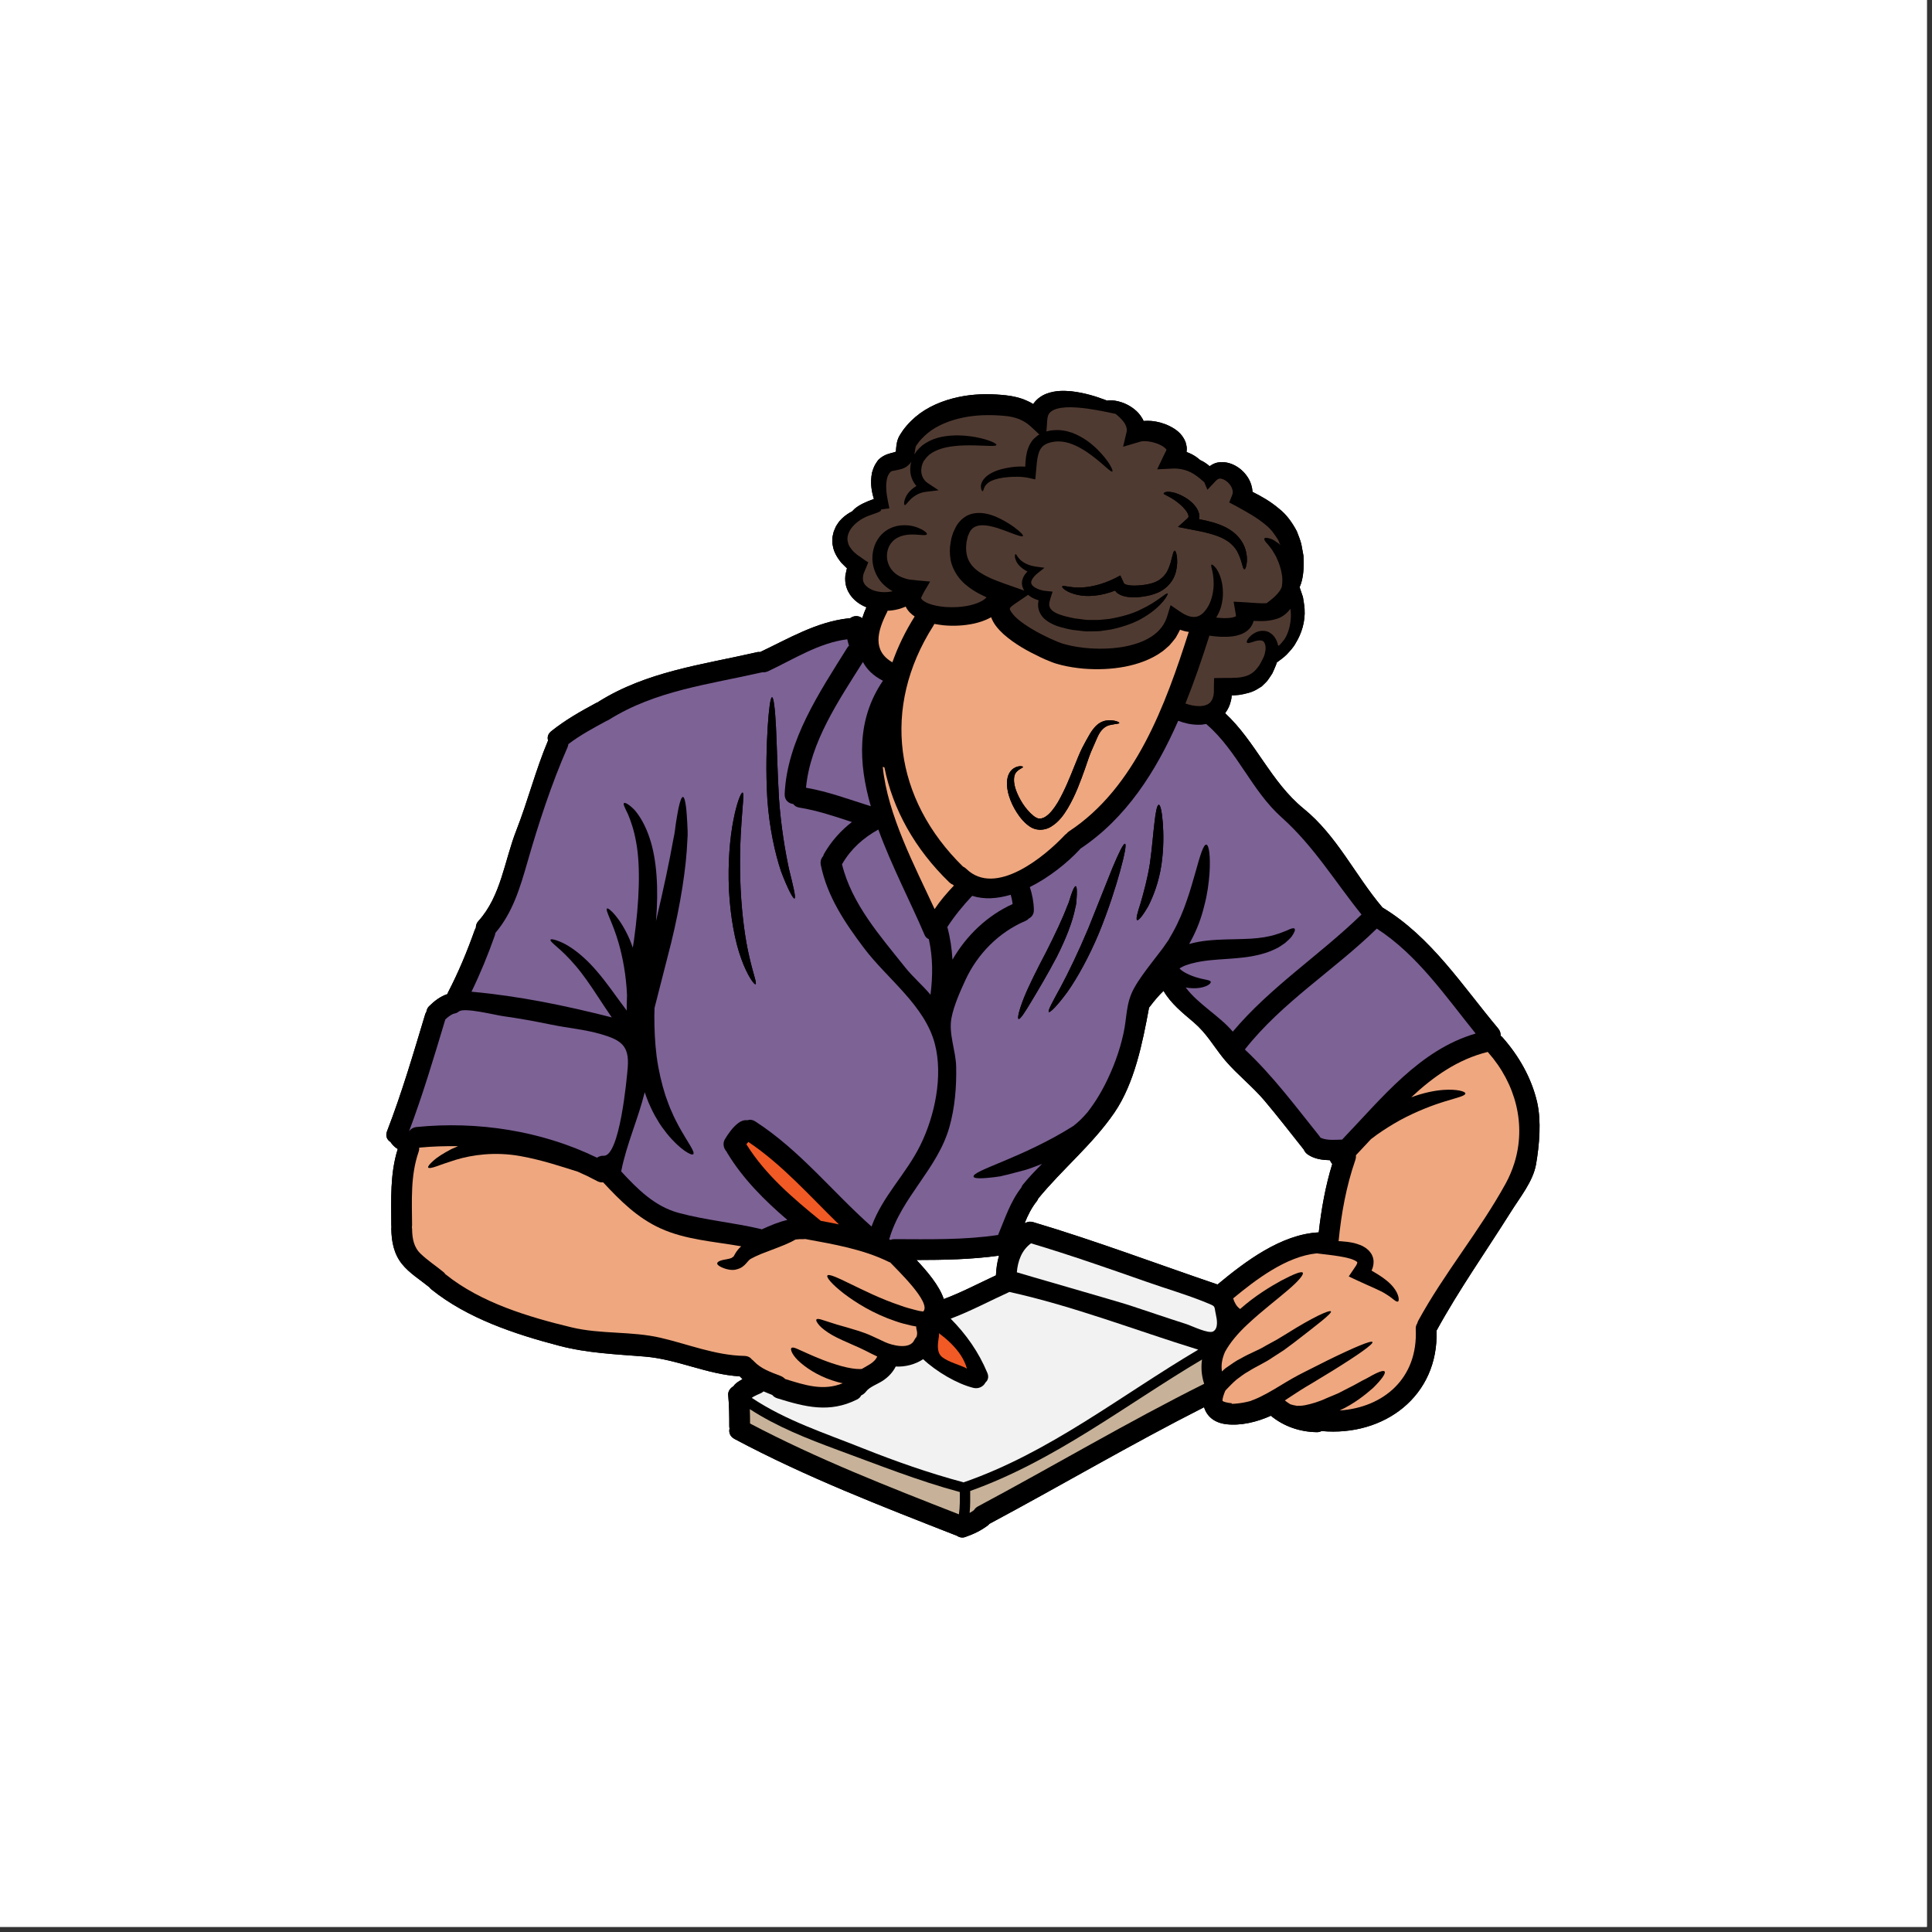
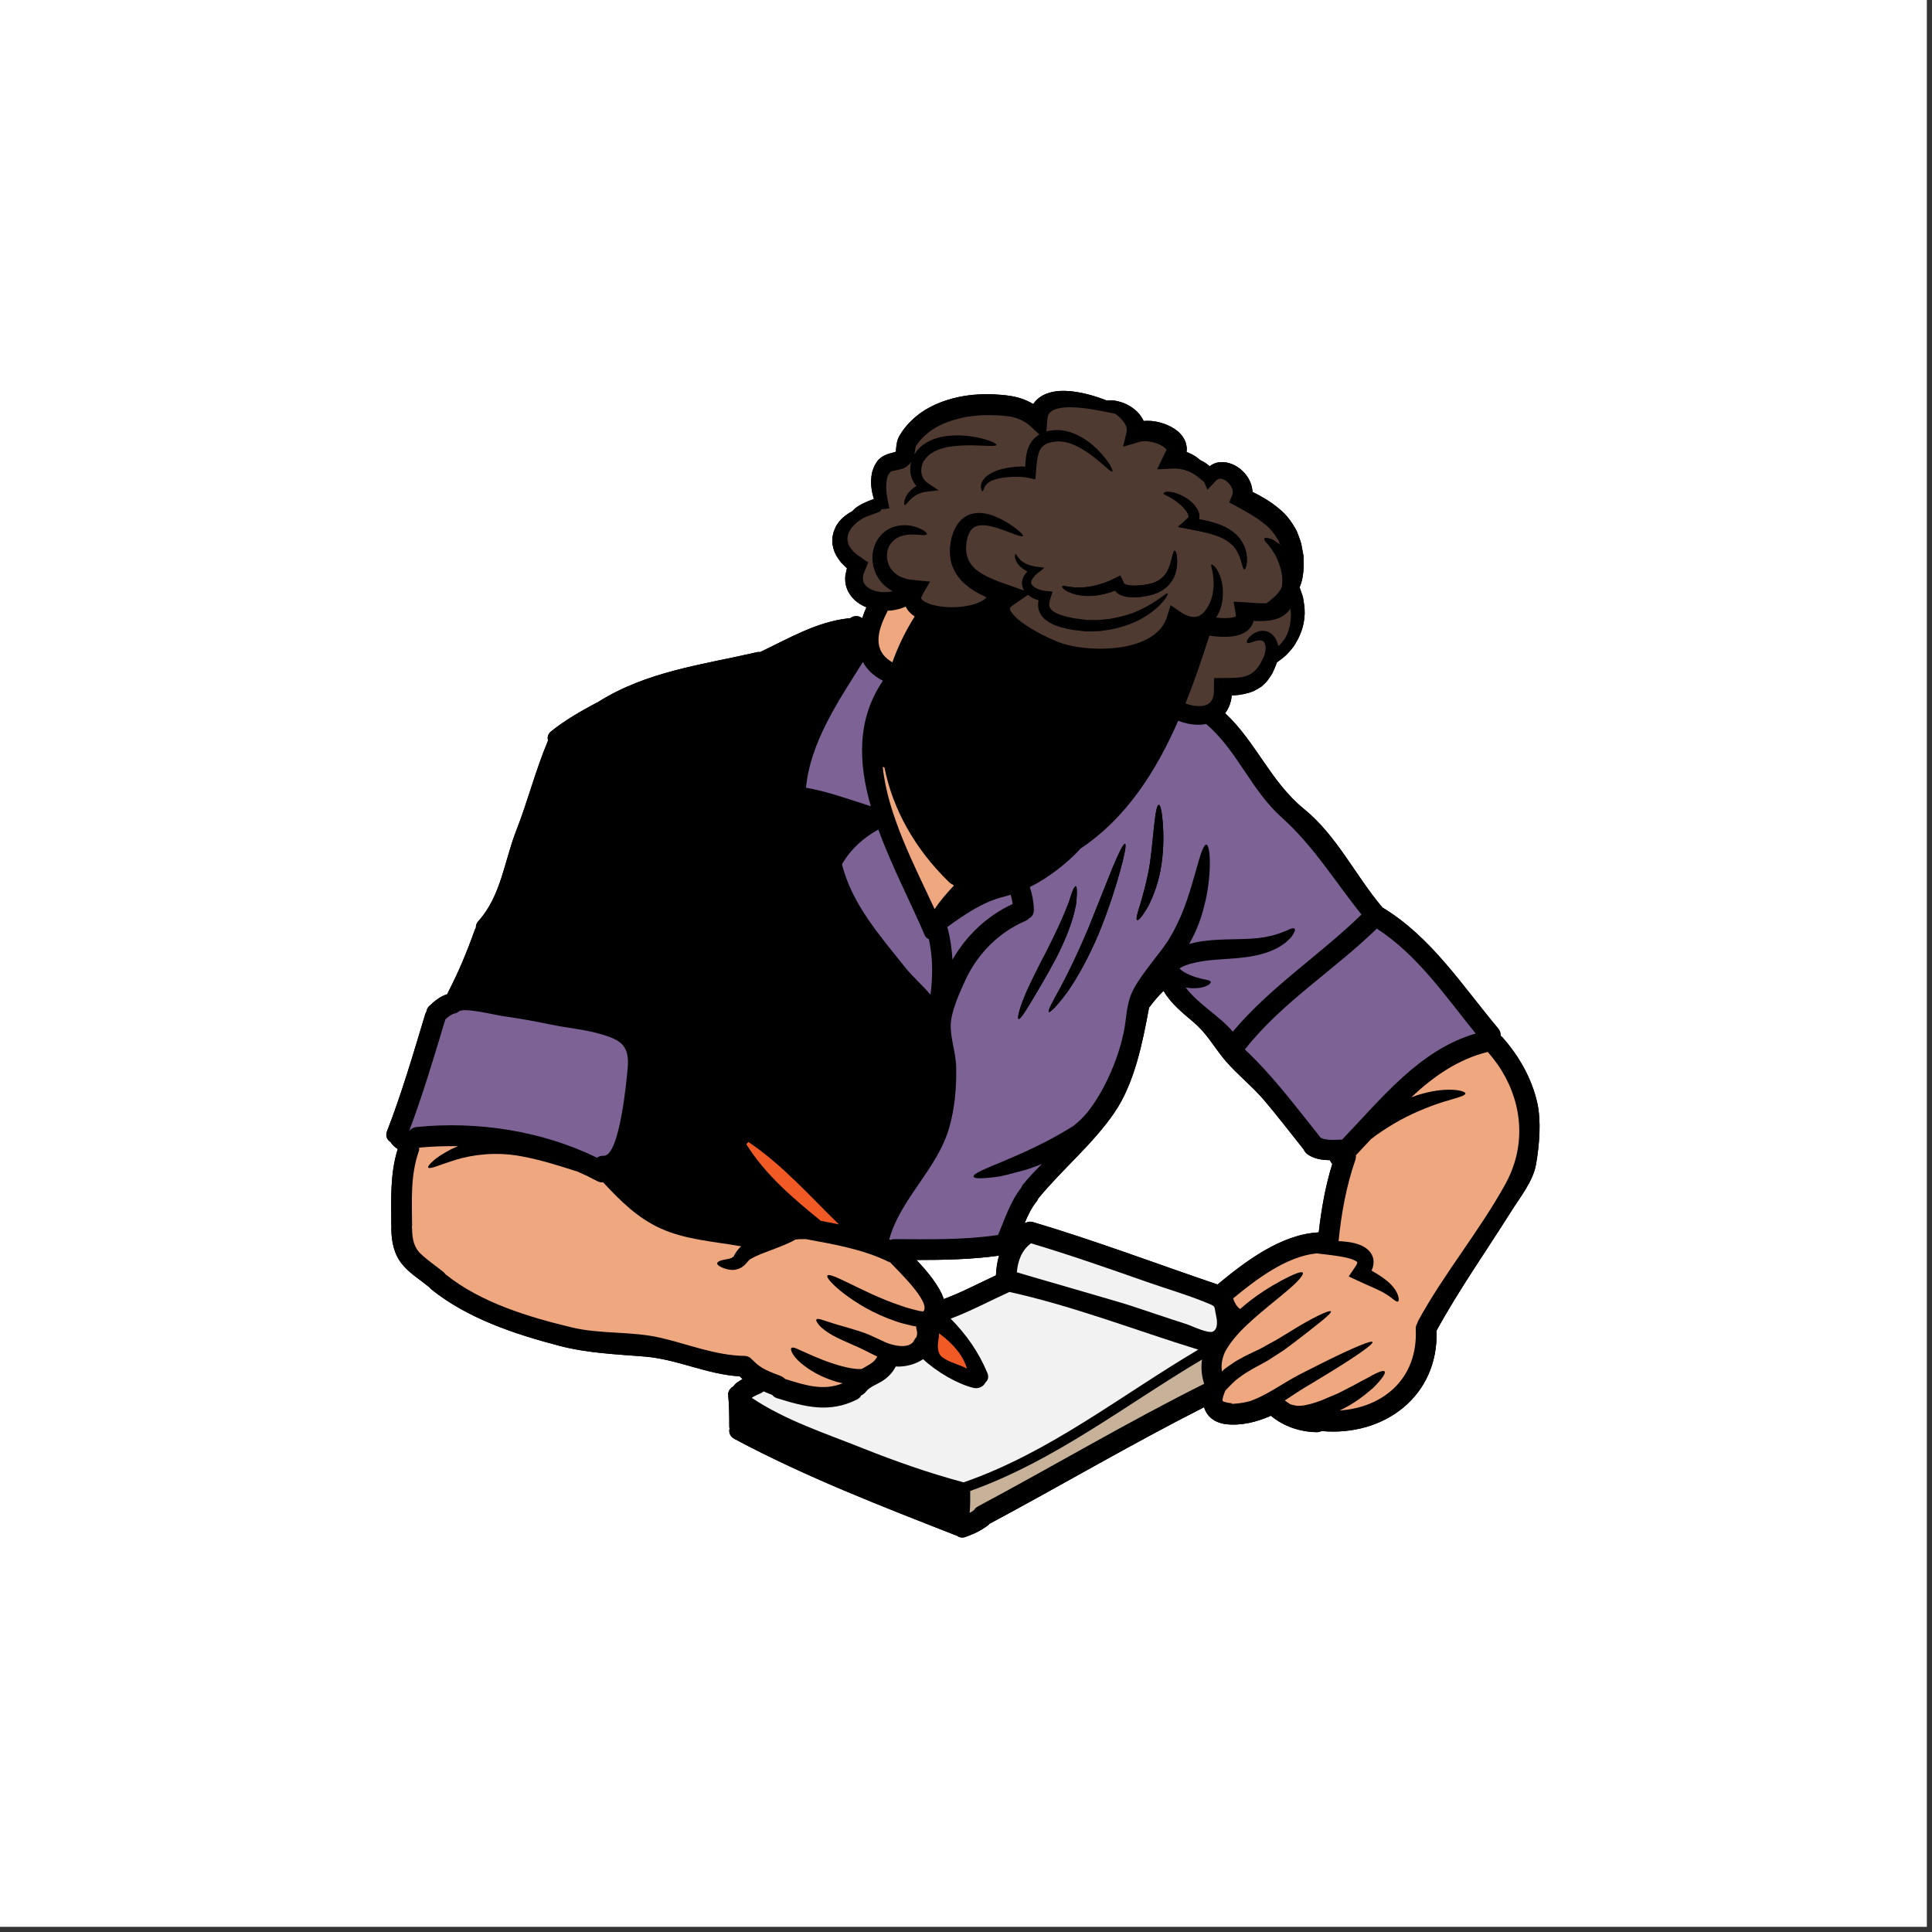
<svg xmlns="http://www.w3.org/2000/svg" width="250" zoomAndPan="magnify" viewBox="0 0 187.5 187.5" height="250" preserveAspectRatio="xMidYMid meet" version="1.0">
  <rect x="0" y="0" width="187.5" height="187.5" fill="#333333" stroke="none" />
  <defs>
    <clipPath id="9090e72e2a">
      <path d="M 37.398 37.891 L 149.602 37.891 L 149.602 149.344 L 37.398 149.344 Z M 37.398 37.891 " clip-rule="nonzero" />
    </clipPath>
  </defs>
-   <path fill="#ffffff" d="M 0 0 L 187 0 L 187 187 L 0 187 Z M 0 0 " fill-opacity="1" fill-rule="nonzero" />
  <path fill="#ffffff" d="M 0 0 L 187 0 L 187 187 L 0 187 Z M 0 0 " fill-opacity="1" fill-rule="nonzero" />
  <g clip-path="url(#9090e72e2a)">
    <path fill="#000000" d="M 124.148 62.723 C 124.137 62.723 124.121 62.707 124.121 62.695 C 124.121 62.707 124.137 62.699 124.148 62.707 C 124.148 62.715 124.148 62.715 124.148 62.723 Z M 100.27 118.609 C 100 118.527 99.77 118.562 99.57 118.66 C 99.531 118.668 99.484 118.684 99.445 118.699 C 99.746 117.949 100.102 117.23 100.605 116.594 C 100.672 116.508 100.727 116.418 100.758 116.32 C 103.125 113.434 106.035 111.066 108.152 107.98 C 110.105 105.121 110.883 101.203 111.5 97.863 C 111.5 97.836 111.5 97.816 111.508 97.789 C 111.551 97.75 111.582 97.703 111.621 97.656 C 112.012 97.137 112.441 96.625 112.922 96.164 C 113.645 97.41 114.777 98.301 115.859 99.223 C 117.102 100.293 117.723 101.445 118.703 102.672 C 118.781 102.77 118.863 102.863 118.945 102.961 C 120.078 104.285 121.543 105.434 122.688 106.781 C 124.012 108.344 125.258 109.973 126.535 111.57 C 126.609 111.75 126.727 111.91 126.926 112.047 C 127.59 112.492 128.324 112.578 129.066 112.598 C 129.121 112.727 129.195 112.852 129.297 112.957 C 128.633 115.117 128.234 117.352 127.984 119.602 C 124.34 119.781 120.852 122.426 118.16 124.66 C 112.195 122.633 106.309 120.406 100.27 118.609 Z M 88.945 122.281 C 91.625 122.281 94.301 122.227 96.957 121.859 C 96.777 122.465 96.684 123.113 96.656 123.773 C 94.969 124.555 93.332 125.426 91.594 126.074 C 91.152 124.75 89.965 123.367 88.945 122.281 Z M 37.895 110.828 C 38.082 111.113 38.32 111.352 38.602 111.512 C 37.844 113.914 37.965 116.418 37.977 118.914 C 37.977 118.965 37.98 119.012 37.988 119.059 C 37.98 119.121 37.977 119.18 37.977 119.25 C 37.996 120.488 38.219 121.68 39.008 122.668 C 39.73 123.566 40.75 124.18 41.633 124.898 C 41.645 124.91 41.652 124.918 41.664 124.922 C 41.719 124.992 41.777 125.059 41.855 125.125 C 45.367 127.953 49.961 129.477 54.266 130.605 C 57.016 131.328 59.77 131.426 62.586 131.656 C 65.754 131.918 68.602 133.387 71.789 133.574 C 71.875 133.668 71.969 133.754 72.062 133.844 C 71.875 133.953 71.684 134.066 71.504 134.191 C 71.371 134.297 71.262 134.41 71.184 134.535 C 70.867 134.711 70.633 135.039 70.672 135.406 C 70.77 136.418 70.777 137.426 70.777 138.434 C 70.777 138.508 70.793 138.578 70.801 138.645 C 70.715 139.008 70.84 139.41 71.281 139.648 C 78.215 143.348 85.543 146.176 92.852 149.039 C 93.086 149.199 93.387 149.27 93.664 149.172 C 94.484 148.887 95.211 148.543 95.902 148.016 C 95.941 147.98 95.984 147.938 96.016 147.891 C 102.984 144.164 109.801 140.145 116.855 136.57 C 117.117 137.426 117.801 138.07 119.004 138.219 C 120.422 138.387 122 138.004 123.336 137.398 C 124.59 138.434 126.145 138.961 127.773 138.992 C 127.961 139 128.121 138.953 128.254 138.883 C 134.328 139.441 139.637 135.492 139.414 129.141 C 141.586 125.176 144.199 121.477 146.602 117.656 C 147.5 116.211 148.793 114.656 149.078 112.965 C 149.395 111.105 149.598 108.809 149.176 106.957 C 148.629 104.613 147.414 102.488 145.832 100.695 C 145.773 100.621 145.703 100.566 145.633 100.52 C 145.648 100.281 145.582 100.031 145.387 99.801 C 141.922 95.668 138.891 90.922 134.168 88.074 C 131.5 84.926 129.766 81.121 126.523 78.484 C 123.328 75.883 121.867 71.977 118.898 69.215 C 119.188 68.836 119.371 68.41 119.457 68.012 C 119.48 67.914 119.508 67.805 119.516 67.711 C 119.516 67.711 119.527 67.562 119.527 67.543 L 119.523 67.523 C 119.508 67.496 119.535 67.508 119.555 67.496 L 119.59 67.488 L 119.816 67.477 C 119.973 67.461 120.117 67.445 120.27 67.438 C 120.879 67.332 121.504 67.207 122.047 66.863 C 122.176 66.781 122.312 66.703 122.441 66.621 C 122.547 66.512 122.652 66.414 122.762 66.312 C 122.984 66.113 123.129 65.887 123.27 65.672 C 123.336 65.562 123.414 65.457 123.477 65.355 C 123.527 65.246 123.574 65.141 123.621 65.039 C 123.707 64.828 123.801 64.637 123.875 64.43 C 123.898 64.383 123.898 64.336 123.914 64.293 C 124.199 64.07 124.551 63.848 124.863 63.531 C 125.172 63.199 125.516 62.852 125.762 62.387 C 126.305 61.504 126.691 60.336 126.609 59.094 C 126.582 58.695 126.504 58.312 126.449 57.938 C 126.336 57.613 126.227 57.297 126.125 56.988 C 126.223 56.766 126.301 56.543 126.355 56.309 C 126.441 55.938 126.488 55.566 126.508 55.184 C 126.516 54.992 126.523 54.793 126.523 54.598 C 126.516 54.426 126.508 54.242 126.504 54.059 L 126.504 53.965 L 126.488 53.871 L 126.461 53.723 L 126.406 53.422 C 126.367 53.219 126.336 53.016 126.293 52.809 C 126.191 52.398 126.016 51.977 125.855 51.555 C 125.434 50.754 124.871 49.945 124.137 49.375 C 123.285 48.652 122.395 48.156 121.559 47.738 C 121.527 47.266 121.391 46.832 121.195 46.488 C 120.867 45.914 120.422 45.496 119.91 45.207 C 119.402 44.926 118.781 44.766 118.152 44.891 C 117.863 44.949 117.617 45.086 117.398 45.246 C 117.09 44.973 116.766 44.781 116.473 44.648 C 116.344 44.535 116.203 44.422 116.043 44.312 C 115.789 44.137 115.484 43.988 115.156 43.867 C 115.164 43.766 115.168 43.672 115.176 43.578 C 115.184 43.348 115.113 43.113 115.055 42.891 C 114.707 42.043 114.082 41.645 113.523 41.359 C 112.934 41.066 112.348 40.914 111.758 40.855 C 111.5 40.84 111.246 40.832 110.98 40.855 C 110.953 40.785 110.918 40.703 110.875 40.633 C 110.652 40.242 110.375 39.941 110.094 39.723 C 109.531 39.27 108.973 39.062 108.512 38.945 C 108.059 38.84 107.715 38.832 107.43 38.879 C 107.391 38.859 107.355 38.848 107.316 38.832 C 106.426 38.496 105.32 38.125 103.938 37.969 C 103.242 37.918 102.465 37.875 101.566 38.207 C 101.125 38.375 100.645 38.684 100.312 39.156 C 100.297 39.176 100.289 39.195 100.277 39.215 C 100.082 39.094 99.879 38.984 99.668 38.895 C 99.012 38.598 98.34 38.449 97.648 38.367 C 97.031 38.301 96.363 38.254 95.684 38.254 C 95.004 38.262 94.309 38.312 93.617 38.422 C 92.062 38.68 90.543 39.207 89.277 40.121 C 88.66 40.578 88.105 41.121 87.637 41.758 L 87.371 42.164 C 87.191 42.438 87.117 42.66 87.055 42.914 C 86.961 43.355 86.969 43.656 86.949 43.766 C 86.961 43.754 86.969 43.746 86.977 43.762 L 86.914 43.848 C 86.781 43.91 86.465 43.961 86.125 44.082 C 86.004 44.109 85.613 44.312 85.496 44.414 L 85.336 44.547 C 85.27 44.613 85.234 44.645 85.227 44.648 C 85.234 44.648 85.227 44.656 85.215 44.668 L 85.195 44.695 L 85.148 44.758 L 85.066 44.879 C 84.836 45.195 84.727 45.547 84.629 45.867 C 84.43 46.895 84.598 47.727 84.812 48.426 C 84.023 48.699 83.355 49.023 82.949 49.375 C 82.852 49.469 82.77 49.551 82.695 49.629 C 82.383 49.785 82.059 50 81.734 50.301 C 81.594 50.445 81.445 50.59 81.324 50.781 C 81.266 50.875 81.199 50.969 81.137 51.066 C 81.09 51.18 81.039 51.285 80.992 51.402 C 80.879 51.617 80.848 51.891 80.785 52.152 C 80.785 52.422 80.75 52.719 80.832 53 C 80.926 53.594 81.254 54.113 81.629 54.594 C 81.797 54.766 81.977 54.938 82.16 55.121 C 82.18 55.152 82.234 55.168 82.18 55.215 C 82.18 55.215 82.176 55.223 82.168 55.266 C 82.125 55.445 82.082 55.641 82.043 55.836 C 82.004 56.23 82.02 56.684 82.191 57.113 C 82.508 57.992 83.262 58.605 84.039 58.918 C 84.055 58.926 84.074 58.934 84.086 58.934 C 83.93 59.285 83.793 59.633 83.68 59.992 C 83.508 59.867 83.316 59.793 83.102 59.793 C 82.871 59.793 82.664 59.875 82.488 60.012 C 82.434 60.004 82.375 60.004 82.312 60.012 C 79.203 60.367 76.551 61.965 73.77 63.281 C 73.66 63.266 73.547 63.266 73.426 63.305 C 68.113 64.52 62.777 65.16 58.066 68.113 C 58.047 68.129 58.039 68.141 58.016 68.156 C 57.961 68.172 57.902 68.195 57.848 68.227 C 56.328 69.043 54.844 69.887 53.504 70.961 C 53.164 71.234 53.098 71.562 53.191 71.863 C 51.984 74.719 51.234 77.719 50.102 80.609 C 48.953 83.543 48.625 86.949 46.449 89.367 C 46.25 89.574 46.18 89.812 46.18 90.039 C 46.141 90.109 46.105 90.18 46.074 90.254 C 45.336 92.336 44.5 94.348 43.484 96.301 C 43.457 96.363 43.438 96.418 43.418 96.477 C 42.734 96.699 42.141 97.16 41.633 97.664 C 41.484 97.816 41.41 98.004 41.379 98.199 C 41.328 98.273 41.289 98.355 41.262 98.445 C 40.113 102.258 39 106.07 37.566 109.777 C 37.375 110.258 37.574 110.625 37.895 110.828 " fill-opacity="1" fill-rule="nonzero" />
    <path fill="#000000" d="M 79.66 118.484 C 80.242 118.59 80.832 118.711 81.414 118.828 C 78.57 116.059 75.938 113.051 72.633 110.828 C 72.586 110.875 72.535 110.922 72.496 110.977 C 72.48 110.988 72.465 111.004 72.457 111.016 C 72.441 111.043 72.434 111.051 72.434 111.051 C 74.293 114.031 76.969 116.289 79.66 118.484 Z M 85.688 66.066 C 84.742 65.586 84.121 64.957 83.746 64.246 C 81.422 67.941 78.637 72.016 78.223 76.449 C 80.379 76.82 82.426 77.594 84.512 78.246 C 83.301 74.039 83.133 69.812 85.688 66.066 Z M 88.77 59.828 C 88.449 59.621 88.109 59.309 87.895 58.867 C 87.465 59.062 87.023 59.18 86.602 59.234 C 86.445 59.258 86.297 59.262 86.141 59.27 C 86.133 59.309 86.117 59.355 86.094 59.398 C 85.156 61.234 84.629 63.141 86.605 64.277 C 87.137 62.77 87.855 61.281 88.77 59.828 Z M 89.598 127.281 C 90.449 126.426 86.961 123.141 86.418 122.543 C 86.41 122.535 86.406 122.527 86.398 122.52 C 86.355 122.508 86.324 122.496 86.285 122.48 C 83.777 121.234 80.883 120.75 78.148 120.246 C 78.086 120.258 78.02 120.258 77.945 120.258 C 77.691 120.246 77.441 120.266 77.203 120.297 C 77.074 120.375 76.934 120.449 76.777 120.527 C 76.023 120.898 74.945 121.27 73.855 121.699 C 73.668 121.781 73.484 121.859 73.309 121.941 C 73.148 122.023 72.996 122.105 72.84 122.18 C 72.746 122.242 72.66 122.32 72.535 122.473 C 72.379 122.648 72.191 122.898 71.828 123.074 C 71.66 123.152 71.66 123.133 71.492 123.191 C 71.324 123.242 71.168 123.254 71.062 123.246 C 70.824 123.242 70.656 123.199 70.496 123.16 C 70.195 123.074 69.973 122.969 69.84 122.887 C 69.691 122.793 69.602 122.711 69.602 122.617 C 69.609 122.527 69.691 122.441 69.859 122.371 C 70.043 122.297 70.277 122.25 70.551 122.203 C 70.688 122.18 70.832 122.148 70.938 122.105 C 71.008 122.09 71.031 122.066 71.035 122.051 C 71.035 122.035 71.215 121.949 71.215 121.922 C 71.199 121.906 71.277 121.812 71.371 121.633 C 71.477 121.453 71.676 121.176 71.934 120.953 C 69.305 120.488 66.527 120.32 64.113 119.219 C 61.844 118.191 60.191 116.523 58.535 114.746 C 58.352 114.766 58.156 114.734 57.953 114.625 C 57.344 114.297 56.719 113.992 56.082 113.715 C 54.535 113.23 52.602 112.574 50.484 112.195 C 48.027 111.758 45.809 112.078 44.23 112.559 C 43.465 112.805 42.82 113.02 42.355 113.195 C 41.895 113.359 41.609 113.398 41.555 113.305 C 41.504 113.211 41.684 112.98 42.047 112.66 C 42.398 112.328 43.008 111.938 43.82 111.512 C 44.023 111.418 44.23 111.336 44.453 111.238 C 43.188 111.219 41.934 111.258 40.684 111.375 C 40.688 111.504 40.68 111.629 40.629 111.777 C 39.824 114.098 39.977 116.496 39.992 118.914 C 39.992 118.98 39.984 119.043 39.973 119.102 C 39.977 119.148 39.992 119.195 39.992 119.25 C 40.008 120.168 40.137 121.027 40.828 121.68 C 41.516 122.34 42.324 122.863 43.059 123.469 C 43.129 123.535 43.188 123.605 43.234 123.672 C 43.25 123.68 43.266 123.688 43.277 123.699 C 46.672 126.426 51.32 127.824 55.488 128.824 C 58.324 129.5 61.289 129.176 64.109 129.832 C 66.828 130.465 69.41 131.535 72.234 131.59 C 72.578 131.598 72.828 131.742 72.988 131.953 C 73.047 131.992 73.117 132.047 73.172 132.117 C 73.871 132.859 74.824 133.172 75.75 133.531 C 75.926 133.602 76.078 133.703 76.199 133.832 C 78.102 134.422 79.895 135.023 81.789 134.242 C 81.621 134.207 81.453 134.176 81.293 134.129 C 79.742 133.703 78.516 132.961 77.727 132.281 C 76.926 131.617 76.629 130.922 76.828 130.809 C 77.012 130.684 77.477 130.969 78.336 131.34 C 79.184 131.719 80.379 132.234 81.699 132.59 C 82.352 132.766 82.988 132.875 83.496 132.867 C 83.547 132.867 83.594 132.859 83.648 132.852 C 83.793 132.766 83.945 132.68 84.098 132.59 C 84.566 132.328 84.934 132.086 85.137 131.648 C 84.719 131.461 84.344 131.258 83.969 131.07 C 83.582 130.875 83.207 130.707 82.832 130.547 C 82.082 130.215 81.367 129.91 80.785 129.582 C 80.227 129.262 79.75 128.902 79.512 128.625 C 79.277 128.344 79.168 128.148 79.238 128.051 C 79.297 127.969 79.52 127.992 79.859 128.113 C 80.191 128.215 80.656 128.363 81.23 128.551 C 81.816 128.719 82.527 128.91 83.348 129.172 C 83.754 129.301 84.191 129.461 84.629 129.664 C 85.043 129.852 85.457 130.047 85.887 130.25 C 86.523 130.547 88.281 131.031 88.734 130.055 C 88.785 129.945 88.855 129.844 88.938 129.758 C 89.016 129.562 89.039 129.328 88.957 129.055 C 88.926 128.941 88.91 128.836 88.918 128.734 C 88.77 128.707 88.625 128.68 88.484 128.656 C 87.969 128.535 87.426 128.41 86.895 128.215 C 84.758 127.496 83.047 126.414 81.902 125.543 C 80.742 124.648 80.184 123.969 80.297 123.793 C 80.418 123.598 81.258 123.98 82.496 124.586 C 83.746 125.188 85.449 126.055 87.406 126.707 C 87.887 126.891 88.363 127.004 88.832 127.133 C 89.102 127.211 89.367 127.262 89.598 127.281 Z M 90.305 96.539 C 90.535 94.68 90.543 92.969 90.145 91.145 C 89.965 91.07 89.816 90.945 89.73 90.734 C 88.406 87.617 86.551 84.094 85.242 80.504 C 83.785 81.316 82.582 82.379 81.73 83.855 C 81.723 83.867 81.715 83.867 81.715 83.871 C 82.656 87.723 85.426 90.844 87.84 93.875 C 88.633 94.867 89.543 95.621 90.305 96.539 Z M 89.34 111.098 C 90.727 108.273 91.531 104.426 90.734 101.336 C 89.77 97.582 86.094 94.992 83.859 92.023 C 82.004 89.559 80.289 87.023 79.66 83.953 C 79.586 83.59 79.695 83.297 79.891 83.082 C 79.91 83 79.941 82.918 79.988 82.836 C 80.688 81.629 81.602 80.609 82.676 79.777 C 80.996 79.223 79.316 78.656 77.566 78.375 C 77.289 78.328 77.098 78.199 76.988 78.031 C 76.527 77.977 76.133 77.656 76.152 77.059 C 76.383 71.84 79.547 67.16 82.227 62.863 C 82.281 62.785 82.336 62.715 82.395 62.664 C 82.328 62.461 82.273 62.25 82.227 62.043 C 79.465 62.387 77.012 63.988 74.535 65.148 C 74.344 65.234 74.16 65.262 73.984 65.242 C 73.977 65.242 73.969 65.246 73.961 65.246 C 68.828 66.426 63.637 67.004 59.082 69.859 C 59.02 69.902 58.941 69.934 58.875 69.957 C 57.594 70.652 56.309 71.34 55.16 72.215 C 55.145 72.312 55.125 72.422 55.078 72.527 C 53.527 76.047 52.246 79.977 51.184 83.68 C 50.465 86.176 49.762 88.555 48.074 90.547 C 48.066 90.625 48.047 90.707 48.02 90.793 C 47.363 92.66 46.617 94.477 45.758 96.246 C 50.379 96.664 54.887 97.594 59.371 98.738 C 58.898 98.055 58.473 97.398 58.062 96.777 C 57.27 95.566 56.551 94.523 55.859 93.723 C 55.176 92.914 54.543 92.324 54.098 91.938 C 53.637 91.543 53.367 91.297 53.43 91.195 C 53.48 91.113 53.828 91.164 54.41 91.414 C 55.016 91.672 55.805 92.168 56.656 92.941 C 57.516 93.707 58.383 94.758 59.258 95.945 C 59.762 96.629 60.277 97.352 60.824 98.078 C 60.824 97.93 60.824 97.781 60.824 97.625 C 60.836 97.289 60.836 96.938 60.852 96.594 C 60.77 94.645 60.434 92.902 60.051 91.562 C 59.457 89.48 58.707 88.332 58.914 88.168 C 59.035 88.051 60.18 89.023 61.113 91.18 C 61.211 91.426 61.32 91.695 61.414 91.973 C 61.457 91.73 61.488 91.488 61.527 91.242 C 62.047 87.496 62.18 84.07 61.734 81.715 C 61.527 80.527 61.199 79.621 60.945 79.02 C 60.645 78.398 60.445 78.016 60.562 77.938 C 60.66 77.863 61.023 78.047 61.543 78.562 C 62.07 79.148 62.645 80.098 63.059 81.375 C 63.754 83.465 63.922 86.305 63.664 89.387 C 64.395 86.289 64.98 83.527 65.355 81.414 C 65.508 80.793 65.531 80.227 65.621 79.73 C 65.699 79.23 65.777 78.797 65.848 78.445 C 65.996 77.742 66.145 77.344 66.277 77.344 C 66.406 77.344 66.512 77.742 66.598 78.469 C 66.633 78.832 66.668 79.277 66.695 79.793 C 66.715 80.312 66.773 80.91 66.707 81.559 C 66.605 84.164 66.062 87.73 65.125 91.547 C 64.543 93.809 64 95.938 63.523 97.816 C 63.516 98.062 63.512 98.312 63.504 98.574 C 63.504 99.801 63.551 101.141 63.727 102.527 C 63.914 103.91 64.219 105.195 64.586 106.336 C 64.793 106.895 64.969 107.441 65.203 107.922 C 65.406 108.418 65.645 108.855 65.855 109.262 C 66.734 110.867 67.488 111.797 67.277 112.016 C 67.133 112.188 66.008 111.594 64.727 110.02 C 64.418 109.621 64.074 109.184 63.785 108.66 C 63.461 108.156 63.199 107.578 62.926 106.965 C 62.801 106.652 62.68 106.328 62.57 106 C 61.941 108.574 60.789 111.082 60.285 113.684 C 61.871 115.406 63.551 117.09 65.867 117.711 C 68.492 118.422 71.207 118.652 73.852 119.281 C 73.875 119.289 73.898 119.305 73.922 119.312 C 74.742 118.941 75.555 118.59 76.414 118.395 C 74.191 116.488 72.121 114.434 70.586 111.902 C 70.551 111.855 70.539 111.809 70.516 111.762 C 70.211 111.449 70.117 110.941 70.355 110.555 C 70.707 109.98 71.102 109.414 71.637 109 C 71.902 108.793 72.219 108.68 72.52 108.719 C 72.754 108.641 73.031 108.66 73.309 108.84 C 77.613 111.617 80.781 115.66 84.582 119.035 C 85.664 116.043 87.938 113.965 89.34 111.098 Z M 92.574 85.945 C 92.539 85.914 92.512 85.887 92.477 85.859 C 92.355 85.812 92.238 85.738 92.129 85.633 C 88.77 82.379 86.641 78.527 85.832 74.473 C 85.781 74.457 85.727 74.441 85.672 74.426 C 86.141 79.109 88.801 84.102 90.703 88.227 C 91.273 87.375 91.895 86.668 92.574 85.945 Z M 93.062 146.965 C 93.168 146.254 93.156 145.527 93.148 144.801 C 89.094 143.711 85.234 142.16 81.301 140.719 C 78.309 139.609 75.434 138.484 72.77 136.758 C 72.789 137.223 72.793 137.688 72.793 138.152 C 79.32 141.594 86.195 144.277 93.062 146.965 Z M 93.84 132.82 C 93.711 132.367 93.512 131.945 93.262 131.555 C 92.699 130.684 91.887 129.957 91.102 129.367 C 91.293 129.516 90.617 131.074 91.441 131.711 C 92.141 132.238 93.074 132.414 93.84 132.82 Z M 96.656 123.773 C 96.684 123.113 96.777 122.465 96.957 121.859 C 94.301 122.227 91.625 122.281 88.945 122.281 C 89.965 123.367 91.152 124.75 91.594 126.074 C 93.332 125.426 94.969 124.555 96.656 123.773 Z M 98.273 87.738 C 98.242 87.43 98.172 87.133 98.09 86.836 C 96.809 87.219 95.527 87.316 94.348 86.941 C 93.438 87.914 92.645 88.883 91.938 89.965 C 92.223 91.023 92.375 92.078 92.438 93.133 C 93.785 90.793 95.82 88.848 98.273 87.738 Z M 116.289 130.984 C 110.176 129.098 104.211 126.762 97.961 125.383 C 97.953 125.383 97.945 125.391 97.938 125.395 C 96.043 126.258 94.207 127.246 92.262 127.977 C 93.766 129.496 94.984 131.219 95.82 133.234 C 95.988 133.633 95.883 133.961 95.641 134.168 C 95.434 134.59 94.941 134.812 94.473 134.695 C 92.867 134.297 90.879 133.117 89.59 131.91 C 88.832 132.414 87.863 132.672 86.93 132.621 C 86.648 133.18 86.215 133.641 85.672 134 C 85.184 134.32 84.398 134.598 84.078 135.016 C 83.945 135.195 83.77 135.34 83.578 135.426 C 83.504 135.586 83.363 135.73 83.16 135.828 C 80.492 137.16 78.148 136.543 75.441 135.707 C 75.219 135.641 75.059 135.52 74.945 135.379 C 74.66 135.262 74.379 135.156 74.105 135.035 C 74 135.129 73.875 135.203 73.734 135.258 C 73.594 135.316 73.363 135.418 73.156 135.531 C 73.09 135.574 73.023 135.621 72.957 135.66 C 76.293 137.883 80.02 139.066 83.723 140.551 C 86.914 141.82 90.133 142.953 93.441 143.84 C 93.473 143.848 93.484 143.859 93.504 143.867 C 101.855 140.98 108.758 135.438 116.289 130.984 Z M 115.371 61.324 C 115.086 61.297 114.801 61.215 114.523 61.113 C 114.395 61.375 114.25 61.633 114.102 61.895 C 113.906 62.145 113.707 62.398 113.488 62.637 C 113.246 62.844 113.012 63.082 112.754 63.258 C 111.695 64.016 110.445 64.453 109.164 64.703 C 107.875 64.945 106.523 65.004 105.145 64.891 C 104.453 64.828 103.758 64.727 103.051 64.555 C 102.707 64.477 102.297 64.352 101.969 64.215 C 101.625 64.082 101.297 63.941 100.973 63.785 C 99.707 63.18 98.508 62.523 97.414 61.566 C 97.145 61.316 96.875 61.047 96.633 60.719 C 96.469 60.496 96.309 60.227 96.188 59.902 C 96.172 59.906 96.156 59.922 96.141 59.93 C 95.602 60.227 95.062 60.395 94.539 60.516 C 93.496 60.738 92.504 60.77 91.562 60.684 C 91.262 60.648 90.965 60.602 90.672 60.551 C 90.648 60.609 90.617 60.68 90.574 60.742 C 85.516 68.688 86.801 77.578 93.449 84.094 C 93.559 84.148 93.672 84.219 93.773 84.316 C 96.609 87.094 101.398 83.113 103.32 81.062 C 103.383 81 103.441 80.945 103.508 80.906 C 103.574 80.824 103.648 80.742 103.75 80.68 C 110.199 76.438 113.121 68.371 115.371 61.324 Z M 116.848 134.305 C 116.855 134.305 116.855 134.305 116.863 134.301 C 116.602 133.492 116.547 132.707 116.656 131.941 C 109.219 136.355 102.367 141.77 94.156 144.699 C 94.156 145.418 94.176 146.121 94.102 146.828 C 94.23 146.758 94.359 146.684 94.477 146.59 C 94.492 146.574 94.516 146.559 94.531 146.547 C 94.613 146.414 94.727 146.297 94.902 146.199 C 102.246 142.281 109.398 138.023 116.848 134.305 Z M 117.738 129.215 C 118.266 128.918 118.105 128.047 118 127.57 C 117.793 126.648 118.062 126.836 116.977 126.383 C 115.156 125.641 113.223 125.082 111.352 124.426 C 107.613 123.113 103.863 121.801 100.062 120.664 C 99.148 121.332 98.777 122.387 98.684 123.477 C 98.684 123.496 108.695 126.371 109.609 126.676 C 111.457 127.285 113.289 127.914 115.141 128.504 C 115.645 128.668 117.293 129.477 117.738 129.215 Z M 125.254 60.203 C 125.301 59.812 125.285 59.422 125.234 59.078 C 124.941 59.484 124.5 59.855 123.996 60.031 C 123.16 60.312 122.395 60.293 121.664 60.258 C 121.598 60.527 121.449 60.805 121.254 61.02 C 121.129 61.152 120.98 61.262 120.832 61.367 C 120.699 61.438 120.551 61.512 120.41 61.566 C 120.277 61.613 120.141 61.652 120.008 61.688 L 119.625 61.758 C 118.836 61.848 118.113 61.801 117.359 61.688 C 117.348 61.742 117.34 61.797 117.32 61.848 C 116.648 63.961 115.906 66.137 115.047 68.277 C 115.477 68.426 115.906 68.523 116.289 68.523 C 116.871 68.547 117.277 68.379 117.492 68.121 C 117.602 67.98 117.695 67.82 117.738 67.605 C 117.754 67.551 117.777 67.5 117.777 67.445 L 117.789 67.355 C 117.793 67.285 117.809 67.215 117.809 67.141 C 117.801 66.809 117.816 66.52 117.816 66.23 C 117.824 66.09 117.816 65.93 117.836 65.809 L 118.273 65.801 C 118.559 65.801 118.852 65.801 119.133 65.793 L 119.516 65.793 L 119.711 65.777 C 119.84 65.77 119.965 65.77 120.094 65.77 C 121.066 65.684 121.613 65.371 122.035 64.805 L 122.195 64.602 C 122.242 64.52 122.281 64.438 122.332 64.367 C 122.41 64.203 122.504 64.047 122.57 63.906 C 122.715 63.633 122.77 63.367 122.809 63.129 C 122.848 62.883 122.82 62.668 122.77 62.523 C 122.719 62.363 122.664 62.293 122.586 62.227 C 122.418 62.109 122.094 62.148 121.859 62.211 C 121.621 62.285 121.422 62.355 121.289 62.387 C 121.152 62.418 121.066 62.414 121.02 62.363 C 120.98 62.316 120.992 62.23 121.059 62.102 C 121.129 61.965 121.277 61.789 121.527 61.578 C 121.68 61.492 121.824 61.367 122.062 61.301 C 122.277 61.215 122.602 61.184 122.945 61.27 C 123.289 61.375 123.629 61.668 123.812 62.02 C 123.914 62.195 123.988 62.395 124.027 62.602 C 124.059 62.629 124.07 62.656 124.09 62.676 L 124.098 62.668 C 124.199 62.602 124.418 62.355 124.625 62.082 C 124.941 61.637 125.18 60.934 125.254 60.203 Z M 132.133 88.754 C 129.535 85.531 127.512 82.125 124.367 79.316 C 121.445 76.699 120.086 72.879 117.117 70.316 C 117.102 70.301 117.09 70.285 117.07 70.262 C 116.801 70.316 116.527 70.348 116.266 70.336 C 115.598 70.332 114.961 70.188 114.344 69.953 C 112.195 74.855 109.297 79.41 104.84 82.371 C 104.805 82.414 104.785 82.453 104.746 82.488 C 103.582 83.734 101.84 85.141 99.945 86.09 C 100.176 86.797 100.32 87.523 100.336 88.281 C 100.352 88.715 100.137 89 99.84 89.145 C 99.762 89.238 99.652 89.32 99.5 89.383 C 96.93 90.484 94.867 92.574 93.695 95.109 C 93.188 96.207 92.574 97.586 92.344 98.773 C 92.039 100.328 92.766 101.969 92.797 103.535 C 92.836 105.496 92.672 107.477 92.141 109.375 C 90.984 113.473 87.445 116.211 86.297 120.281 C 86.336 120.293 86.379 120.312 86.41 120.336 C 86.523 120.285 86.648 120.258 86.793 120.258 C 90.152 120.266 93.531 120.352 96.863 119.855 C 97.535 118.262 98.035 116.652 99.117 115.254 C 99.156 115.148 99.207 115.039 99.289 114.949 C 99.844 114.258 100.477 113.609 101.129 112.957 C 100.535 113.18 99.988 113.41 99.438 113.562 C 98.852 113.723 98.305 113.863 97.805 113.992 C 97.555 114.043 97.316 114.105 97.094 114.16 C 96.863 114.188 96.656 114.219 96.457 114.25 C 96.055 114.297 95.711 114.328 95.426 114.344 C 94.855 114.375 94.52 114.328 94.484 114.199 C 94.316 113.602 99.254 112.375 104.152 109.285 C 104.664 108.895 105.121 108.441 105.551 107.93 C 105.953 107.41 106.32 106.875 106.641 106.336 C 106.859 105.977 107.055 105.617 107.238 105.258 C 108.035 103.691 108.66 102.012 109.035 100.285 C 109.387 98.691 109.25 97.383 110.055 95.918 C 110.484 95.129 111.113 94.289 111.797 93.395 C 112.125 92.965 112.469 92.512 112.832 92.047 C 113.008 91.793 113.188 91.535 113.367 91.281 L 113.422 91.203 C 113.422 91.195 113.438 91.172 113.438 91.172 L 113.461 91.125 L 113.57 90.93 L 113.797 90.539 C 114.383 89.488 114.84 88.402 115.184 87.375 C 115.543 86.359 115.801 85.395 116.035 84.594 C 116.48 82.984 116.801 81.934 117.078 81.969 C 117.332 82.012 117.492 83.059 117.379 84.82 C 117.305 85.699 117.188 86.742 116.879 87.879 C 116.613 89.023 116.16 90.27 115.477 91.488 L 115.406 91.617 C 115.988 91.449 116.594 91.34 117.191 91.281 C 118.484 91.145 119.637 91.172 120.652 91.129 C 121.664 91.105 122.531 91.016 123.238 90.848 C 123.594 90.781 123.898 90.66 124.176 90.578 C 124.445 90.477 124.68 90.383 124.879 90.309 C 125.285 90.102 125.555 90.031 125.641 90.133 C 125.73 90.234 125.629 90.492 125.367 90.875 C 125.227 91.066 124.988 91.281 124.719 91.516 C 124.434 91.715 124.105 91.961 123.699 92.133 C 122.902 92.52 121.879 92.773 120.793 92.91 C 119.703 93.051 118.535 93.078 117.398 93.195 C 116.828 93.258 116.289 93.34 115.801 93.469 C 115.543 93.516 115.332 93.609 115.094 93.676 C 115.07 93.684 114.832 93.777 114.793 93.805 C 114.719 93.836 114.645 93.875 114.57 93.922 C 114.531 93.953 114.504 93.973 114.477 93.992 C 114.625 94.168 114.922 94.355 115.191 94.488 C 116.465 95.121 117.406 95.031 117.5 95.27 C 117.547 95.383 117.34 95.629 116.848 95.773 C 116.426 95.91 115.809 95.965 115.074 95.836 C 116.273 97.449 118.375 98.609 119.641 100.121 C 123.289 95.781 128.078 92.699 132.133 88.754 Z M 129.297 112.957 C 129.195 112.852 129.121 112.727 129.066 112.598 C 128.324 112.578 127.59 112.492 126.926 112.047 C 126.73 111.91 126.609 111.75 126.535 111.57 C 125.258 109.973 124.012 108.344 122.688 106.781 C 121.543 105.434 120.078 104.285 118.945 102.961 C 118.863 102.863 118.781 102.77 118.703 102.672 C 117.723 101.445 117.102 100.293 115.859 99.223 C 114.777 98.301 113.645 97.41 112.922 96.164 C 112.441 96.625 112.012 97.137 111.621 97.656 C 111.582 97.703 111.551 97.75 111.508 97.789 C 111.5 97.816 111.5 97.836 111.5 97.863 C 110.883 101.203 110.105 105.121 108.152 107.98 C 106.035 111.07 103.125 113.434 100.758 116.32 C 100.727 116.418 100.672 116.508 100.605 116.594 C 100.102 117.23 99.746 117.949 99.445 118.699 C 99.484 118.684 99.531 118.668 99.57 118.66 C 99.77 118.562 100 118.527 100.27 118.609 C 106.309 120.406 112.195 122.633 118.16 124.66 C 120.852 122.426 124.34 119.781 127.984 119.602 C 128.234 117.352 128.633 115.117 129.297 112.957 Z M 143.211 100.305 C 140.281 96.676 137.559 92.672 133.617 90.121 C 129.473 94.168 124.418 97.266 120.812 101.852 C 123.512 104.379 125.723 107.355 128.031 110.234 C 128.078 110.289 128.113 110.348 128.148 110.41 C 128.773 110.707 129.543 110.613 130.25 110.598 C 134.09 106.598 137.773 101.883 143.211 100.305 Z M 89.652 44.715 L 89.613 44.816 C 89.469 45.074 89.422 45.371 89.406 45.629 C 89.398 46.168 89.645 46.617 90.039 46.883 L 91.094 47.582 L 89.891 47.727 C 89.176 47.805 88.656 48.172 88.348 48.484 C 88.051 48.777 87.887 49.066 87.805 49.016 C 87.734 48.977 87.68 48.707 87.93 48.188 C 88.09 47.859 88.434 47.461 88.938 47.168 C 88.594 46.77 88.352 46.227 88.34 45.652 C 88.332 45.371 88.363 45.086 88.441 44.812 L 88.293 45.012 C 88.172 45.141 88.004 45.285 87.875 45.355 C 87.762 45.418 87.613 45.484 87.512 45.508 C 87.082 45.637 86.828 45.652 86.652 45.707 C 86.5 45.66 86.254 45.945 86.133 46.277 C 85.902 47 86.023 47.914 86.172 48.641 L 86.316 49.336 L 85.727 49.414 C 85.641 49.43 85.562 49.441 85.484 49.457 C 85.488 49.469 85.504 49.48 85.504 49.496 C 85.504 49.629 85.242 49.727 84.727 49.902 C 84.227 50.07 83.367 50.355 82.684 51.18 C 82.367 51.586 82.125 52.137 82.305 52.68 C 82.352 52.961 82.574 53.23 82.812 53.512 L 83.039 53.715 L 83.156 53.816 C 83.18 53.844 83.328 53.938 83.414 53.996 C 83.617 54.141 83.816 54.281 84.023 54.426 L 84.184 54.523 L 84.262 54.578 L 84.227 54.672 L 84.078 55.039 L 83.922 55.406 L 83.848 55.59 C 83.824 55.641 83.793 55.719 83.793 55.742 C 83.777 55.836 83.762 55.926 83.746 56.02 C 83.746 56.191 83.746 56.363 83.809 56.5 C 83.922 56.793 84.238 57.082 84.711 57.273 C 85.25 57.484 85.973 57.531 86.633 57.379 C 86.301 57.195 85.996 56.973 85.73 56.715 C 84.926 55.91 84.605 54.832 84.672 53.926 C 84.738 53 85.148 52.215 85.703 51.73 C 86.254 51.234 86.895 51.043 87.414 50.988 C 88.461 50.895 89.102 51.211 89.48 51.395 C 89.859 51.609 89.988 51.762 89.949 51.852 C 89.918 51.938 89.715 51.953 89.328 51.914 C 88.938 51.898 88.316 51.797 87.59 51.992 C 87.23 52.094 86.852 52.273 86.566 52.613 C 86.27 52.926 86.078 53.422 86.078 53.973 C 86.078 54.531 86.309 55.145 86.816 55.59 C 87.062 55.809 87.379 55.992 87.75 56.109 C 87.836 56.152 87.938 56.164 88.027 56.191 L 88.156 56.227 C 88.219 56.242 88.281 56.246 88.348 56.254 L 88.73 56.293 C 89.227 56.363 89.789 56.383 90.266 56.441 C 90.164 56.617 90.059 56.793 89.961 56.965 C 89.844 57.156 89.715 57.363 89.621 57.547 L 89.48 57.832 L 89.414 57.969 C 89.387 58.008 89.406 57.992 89.398 58.004 C 89.398 58.031 89.395 58.059 89.406 58.062 C 89.414 58.113 89.5 58.254 89.746 58.391 C 90.207 58.672 90.957 58.84 91.719 58.906 C 92.492 58.965 93.332 58.926 94.145 58.742 C 94.539 58.648 94.938 58.516 95.266 58.336 C 95.465 58.227 95.629 58.098 95.742 57.969 C 95.289 57.762 94.848 57.539 94.422 57.266 C 93.922 56.934 93.434 56.551 93.051 56.047 C 92.668 55.547 92.383 54.961 92.262 54.375 C 92.16 53.781 92.152 53.211 92.25 52.703 L 92.316 52.328 L 92.316 52.309 L 92.336 52.223 L 92.352 52.184 L 92.375 52.098 L 92.422 51.945 L 92.523 51.641 C 92.574 51.523 92.645 51.387 92.707 51.258 C 92.941 50.754 93.324 50.355 93.785 50.078 C 94.262 49.816 94.762 49.77 95.184 49.785 C 96.035 49.84 96.656 50.141 97.172 50.391 C 97.684 50.66 98.094 50.922 98.41 51.152 C 99.031 51.617 99.328 51.918 99.277 52.02 C 99.223 52.113 98.805 51.992 98.098 51.715 C 97.75 51.582 97.316 51.414 96.816 51.25 C 96.324 51.105 95.734 50.941 95.176 50.984 C 94.621 51.027 94.223 51.277 94.016 51.844 L 93.926 52.047 L 93.855 52.359 L 93.82 52.52 L 93.801 52.586 C 93.801 52.586 93.801 52.586 93.801 52.598 C 93.801 52.605 93.793 52.605 93.793 52.613 L 93.801 52.613 L 93.773 52.895 C 93.734 53.277 93.773 53.648 93.863 53.996 C 94.055 54.688 94.559 55.266 95.371 55.719 C 96.164 56.191 97.176 56.535 98.262 56.914 L 99.402 57.316 C 99.34 57.219 99.289 57.113 99.25 57 C 99.062 56.5 99.277 55.992 99.5 55.711 C 99.562 55.613 99.641 55.543 99.715 55.465 C 99.199 55.211 98.832 54.859 98.664 54.539 C 98.543 54.297 98.488 54.098 98.496 53.984 C 98.496 53.863 98.516 53.797 98.551 53.781 C 98.625 53.742 98.727 54.039 98.984 54.297 C 99.27 54.586 99.793 54.887 100.527 54.988 L 101.363 55.102 L 100.672 55.656 C 100.297 55.949 99.953 56.438 100.113 56.684 C 100.238 56.996 100.883 57.297 101.531 57.355 L 102.156 57.418 L 101.941 58.078 C 101.871 58.32 101.809 58.559 101.828 58.75 C 101.863 58.941 101.941 59.094 102.117 59.25 C 102.477 59.559 103.117 59.762 103.77 59.902 L 104.285 60.012 C 104.445 60.031 104.617 60.051 104.785 60.074 C 105.133 60.117 105.496 60.184 105.797 60.164 C 106.113 60.156 106.426 60.18 106.73 60.156 C 107.039 60.125 107.348 60.09 107.652 60.066 C 108.832 59.863 109.902 59.566 110.715 59.148 C 112.387 58.375 113.176 57.465 113.328 57.602 C 113.422 57.648 112.824 58.812 111.09 59.863 C 110.254 60.402 109.117 60.816 107.82 61.094 C 107.492 61.141 107.156 61.188 106.812 61.242 C 106.465 61.277 106.086 61.262 105.719 61.277 C 105.328 61.297 105 61.234 104.641 61.195 C 104.453 61.176 104.266 61.148 104.078 61.129 C 103.891 61.086 103.711 61.055 103.52 61.016 C 102.801 60.84 102.047 60.648 101.379 60.074 C 101.051 59.789 100.789 59.324 100.754 58.867 C 100.734 58.645 100.754 58.449 100.793 58.262 C 100.582 58.191 100.367 58.113 100.168 58.004 C 100.035 57.93 99.898 57.832 99.777 57.727 L 98.43 58.648 C 98.254 58.773 98.098 58.898 98.039 58.988 C 97.992 59.078 98.004 59.055 98.012 59.121 C 98.02 59.27 98.348 59.715 98.742 60.059 C 99.586 60.77 100.699 61.398 101.832 61.934 C 102.129 62.07 102.422 62.195 102.707 62.312 C 103.004 62.434 103.234 62.5 103.543 62.574 C 104.125 62.73 104.73 62.816 105.328 62.883 C 106.535 63 107.727 62.973 108.828 62.805 C 109.93 62.629 110.945 62.301 111.73 61.789 C 112.531 61.281 113.039 60.586 113.277 59.809 L 113.605 58.73 L 114.504 59.344 C 114.977 59.668 115.438 59.875 115.836 59.875 C 116.223 59.891 116.586 59.699 116.875 59.371 C 117.461 58.727 117.695 57.816 117.762 57.121 C 117.832 56.402 117.738 55.836 117.668 55.465 C 117.562 55.062 117.508 54.832 117.578 54.793 C 117.648 54.762 117.836 54.898 118.09 55.246 C 118.332 55.641 118.602 56.27 118.668 57.121 C 118.699 57.555 118.699 58.031 118.582 58.559 C 118.5 59 118.32 59.469 118.031 59.938 C 118.523 59.992 118.992 60.012 119.387 59.961 C 119.684 59.938 119.941 59.82 119.941 59.809 C 119.945 59.801 119.965 59.82 119.926 59.586 L 119.723 58.391 L 120.805 58.449 C 121.625 58.504 122.363 58.574 122.914 58.543 C 123.352 58.227 123.875 57.824 124.246 57.273 C 124.305 57.176 124.344 57.059 124.398 56.961 C 124.473 56.484 124.48 56.004 124.367 55.566 C 124.332 55.312 124.25 55.082 124.184 54.859 C 124.121 54.641 124.027 54.441 123.949 54.262 C 123.801 53.875 123.594 53.621 123.453 53.359 C 123.277 53.148 123.148 52.934 123.023 52.809 C 122.77 52.551 122.66 52.367 122.707 52.27 C 122.746 52.168 122.934 52.16 123.371 52.305 C 123.586 52.375 123.801 52.551 124.105 52.754 C 124.148 52.801 124.203 52.855 124.258 52.902 C 124.191 52.754 124.121 52.598 124.066 52.441 C 123.734 51.906 123.379 51.363 122.809 50.922 C 122.008 50.242 121.027 49.703 120.086 49.184 L 119.297 48.762 L 119.598 48.008 C 119.664 47.824 119.656 47.605 119.547 47.348 C 119.434 47.094 119.234 46.848 119.012 46.688 C 118.789 46.527 118.559 46.449 118.422 46.449 C 118.277 46.449 118.16 46.5 118.008 46.656 L 117.18 47.531 L 116.871 46.797 C 116.719 46.668 116.547 46.52 116.352 46.359 C 116.051 46.121 115.691 45.867 115.262 45.707 C 114.832 45.547 114.352 45.449 113.805 45.477 L 112.301 45.547 L 113.086 43.91 C 113.137 43.801 113.207 43.699 113.199 43.656 C 113.207 43.609 113.184 43.633 113.188 43.617 C 113.168 43.57 112.945 43.336 112.617 43.188 C 112.285 43.02 111.891 42.906 111.527 42.852 C 111.172 42.789 110.812 42.816 110.676 42.859 L 108.996 43.355 L 109.34 41.902 C 109.402 41.613 109.285 41.223 108.988 40.863 C 108.773 40.59 108.512 40.359 108.258 40.164 C 107.891 40.09 107.477 40.004 107.008 39.906 C 106.113 39.738 105.023 39.539 103.855 39.523 C 103.281 39.523 102.66 39.586 102.23 39.801 C 101.809 40.02 101.672 40.258 101.633 40.801 L 101.555 41.875 L 101.734 41.828 C 101.855 41.789 102.043 41.766 102.223 41.754 C 102.914 41.688 103.508 41.812 104.059 42.004 C 105.133 42.414 105.91 43.039 106.488 43.602 C 107.652 44.758 108.066 45.684 107.953 45.758 C 107.812 45.867 107.176 45.125 105.965 44.215 C 105.367 43.766 104.609 43.273 103.723 42.992 C 103.289 42.867 102.797 42.805 102.367 42.859 C 101.902 42.914 101.402 43.074 101.141 43.375 C 100.633 43.914 100.629 44.957 100.531 45.922 L 100.473 46.527 L 99.879 46.391 C 99.223 46.242 98.441 46.25 97.82 46.305 C 97.188 46.359 96.633 46.48 96.238 46.656 C 95.852 46.832 95.621 47.094 95.547 47.273 C 95.445 47.496 95.426 47.676 95.359 47.672 C 95.305 47.664 95.211 47.543 95.195 47.238 C 95.176 46.879 95.441 46.418 95.91 46.098 C 96.363 45.773 96.992 45.547 97.695 45.418 C 98.25 45.316 98.824 45.242 99.5 45.285 C 99.508 44.98 99.531 44.668 99.578 44.32 C 99.66 43.773 99.84 43.121 100.32 42.594 C 100.465 42.469 100.613 42.332 100.758 42.227 C 100.801 42.203 100.832 42.188 100.875 42.172 L 100.043 41.398 C 99.383 40.785 98.543 40.441 97.461 40.359 C 96.863 40.305 96.285 40.281 95.703 40.289 C 95.117 40.297 94.523 40.348 93.934 40.441 C 92.617 40.656 91.387 41.086 90.418 41.742 C 89.938 42.078 89.527 42.469 89.207 42.852 L 88.926 43.242 C 88.926 43.242 88.883 43.309 88.871 43.363 C 88.824 43.48 88.816 43.73 88.734 44.102 L 88.75 44.082 L 88.75 44.078 L 88.777 44.039 L 88.816 43.988 L 88.984 43.746 C 89.117 43.586 89.332 43.371 89.516 43.219 C 90.449 42.516 91.496 42.324 92.375 42.27 C 93.277 42.215 94.062 42.309 94.707 42.426 C 96.004 42.676 96.738 43.039 96.699 43.18 C 96.664 43.344 95.871 43.258 94.621 43.227 C 94.004 43.215 93.262 43.207 92.477 43.309 C 91.691 43.41 90.844 43.625 90.215 44.109 C 90.098 44.223 90.02 44.277 89.898 44.414 L 89.723 44.648 L 89.684 44.711 Z M 119.555 67.496 C 119.535 67.508 119.508 67.496 119.523 67.523 L 119.527 67.543 C 119.527 67.562 119.516 67.711 119.516 67.711 C 119.508 67.805 119.48 67.914 119.457 68.012 C 119.371 68.41 119.188 68.836 118.898 69.215 C 121.867 71.977 123.332 75.883 126.523 78.484 C 129.766 81.121 131.5 84.926 134.168 88.074 C 138.891 90.922 141.922 95.668 145.387 99.801 C 145.582 100.031 145.648 100.281 145.633 100.52 C 145.703 100.566 145.773 100.621 145.832 100.695 C 147.414 102.488 148.629 104.613 149.176 106.957 C 149.598 108.809 149.395 111.105 149.078 112.965 C 148.793 114.656 147.5 116.211 146.602 117.656 C 144.199 121.477 141.586 125.176 139.414 129.141 C 139.637 135.492 134.328 139.441 128.254 138.883 C 128.121 138.953 127.961 139 127.773 138.992 C 126.145 138.961 124.59 138.434 123.336 137.398 C 122 138.004 120.422 138.387 119.004 138.219 C 117.801 138.07 117.117 137.426 116.855 136.57 C 109.801 140.145 102.984 144.164 96.016 147.891 C 95.984 147.938 95.941 147.98 95.902 148.016 C 95.211 148.543 94.484 148.887 93.664 149.172 C 93.387 149.27 93.09 149.199 92.852 149.039 C 85.543 146.176 78.215 143.348 71.281 139.648 C 70.84 139.41 70.715 139.008 70.801 138.645 C 70.793 138.578 70.777 138.508 70.777 138.434 C 70.777 137.426 70.77 136.418 70.672 135.406 C 70.633 135.039 70.867 134.711 71.184 134.535 C 71.262 134.41 71.371 134.297 71.504 134.191 C 71.684 134.066 71.875 133.953 72.062 133.844 C 71.969 133.754 71.875 133.668 71.789 133.574 C 68.602 133.387 65.754 131.918 62.586 131.656 C 59.77 131.426 57.016 131.328 54.266 130.605 C 49.961 129.477 45.367 127.953 41.855 125.125 C 41.777 125.059 41.719 124.992 41.664 124.922 C 41.652 124.918 41.645 124.91 41.633 124.898 C 40.75 124.18 39.73 123.566 39.012 122.668 C 38.219 121.68 37.996 120.488 37.977 119.25 C 37.977 119.18 37.98 119.121 37.988 119.059 C 37.98 119.012 37.977 118.965 37.977 118.914 C 37.965 116.418 37.844 113.914 38.602 111.512 C 38.32 111.352 38.082 111.113 37.895 110.828 C 37.574 110.625 37.375 110.258 37.566 109.777 C 39 106.07 40.113 102.258 41.262 98.445 C 41.289 98.355 41.328 98.273 41.379 98.199 C 41.41 98.004 41.484 97.816 41.633 97.664 C 42.141 97.16 42.734 96.699 43.418 96.477 C 43.438 96.418 43.457 96.363 43.488 96.301 C 44.5 94.348 45.336 92.336 46.074 90.254 C 46.105 90.18 46.141 90.109 46.18 90.039 C 46.18 89.812 46.25 89.574 46.449 89.367 C 48.625 86.949 48.953 83.543 50.102 80.609 C 51.234 77.719 51.984 74.719 53.191 71.863 C 53.098 71.562 53.168 71.234 53.504 70.961 C 54.844 69.887 56.328 69.043 57.848 68.227 C 57.902 68.195 57.961 68.176 58.016 68.156 C 58.039 68.141 58.047 68.129 58.07 68.113 C 62.777 65.16 68.113 64.52 73.426 63.305 C 73.547 63.266 73.66 63.266 73.77 63.281 C 76.551 61.965 79.203 60.367 82.312 60.012 C 82.375 60.004 82.434 60.004 82.488 60.012 C 82.664 59.875 82.871 59.793 83.102 59.793 C 83.316 59.793 83.508 59.867 83.68 59.992 C 83.793 59.633 83.93 59.285 84.086 58.934 C 84.074 58.934 84.055 58.926 84.039 58.918 C 83.262 58.605 82.508 57.992 82.191 57.113 C 82.02 56.684 82.004 56.234 82.043 55.836 C 82.082 55.641 82.125 55.445 82.168 55.266 C 82.176 55.223 82.18 55.215 82.18 55.215 C 82.234 55.168 82.18 55.152 82.16 55.121 C 81.977 54.938 81.797 54.766 81.629 54.594 C 81.254 54.113 80.926 53.594 80.832 53 C 80.75 52.719 80.785 52.422 80.785 52.152 C 80.848 51.891 80.879 51.617 80.992 51.402 C 81.039 51.285 81.09 51.18 81.137 51.066 C 81.199 50.969 81.266 50.875 81.324 50.781 C 81.445 50.59 81.594 50.445 81.734 50.301 C 82.059 50 82.383 49.785 82.695 49.629 C 82.77 49.551 82.852 49.469 82.949 49.375 C 83.355 49.023 84.023 48.699 84.812 48.426 C 84.598 47.727 84.43 46.895 84.629 45.867 C 84.727 45.547 84.836 45.195 85.066 44.879 L 85.148 44.758 L 85.195 44.695 L 85.215 44.668 C 85.227 44.656 85.234 44.648 85.227 44.648 C 85.234 44.645 85.27 44.613 85.336 44.547 L 85.496 44.414 C 85.613 44.312 86 44.109 86.125 44.082 C 86.465 43.961 86.781 43.91 86.914 43.848 L 86.977 43.762 C 86.969 43.746 86.961 43.754 86.945 43.766 C 86.969 43.656 86.961 43.355 87.055 42.914 C 87.117 42.66 87.191 42.438 87.371 42.164 L 87.637 41.758 C 88.105 41.121 88.66 40.578 89.277 40.121 C 90.543 39.207 92.062 38.68 93.617 38.422 C 94.309 38.312 95.004 38.262 95.68 38.254 C 96.363 38.254 97.031 38.301 97.648 38.367 C 98.34 38.449 99.012 38.594 99.668 38.895 C 99.879 38.984 100.082 39.094 100.277 39.215 C 100.289 39.195 100.297 39.176 100.312 39.156 C 100.645 38.684 101.125 38.375 101.566 38.207 C 102.469 37.875 103.242 37.918 103.938 37.969 C 105.32 38.125 106.426 38.496 107.316 38.832 C 107.355 38.848 107.391 38.859 107.43 38.879 C 107.715 38.832 108.059 38.84 108.512 38.945 C 108.973 39.062 109.531 39.27 110.094 39.723 C 110.375 39.941 110.652 40.242 110.875 40.633 C 110.918 40.703 110.953 40.785 110.984 40.855 C 111.246 40.832 111.5 40.84 111.758 40.855 C 112.348 40.914 112.93 41.066 113.523 41.359 C 114.082 41.645 114.707 42.043 115.055 42.891 C 115.113 43.113 115.184 43.348 115.176 43.578 C 115.168 43.672 115.164 43.766 115.156 43.867 C 115.484 43.988 115.789 44.137 116.043 44.312 C 116.203 44.422 116.344 44.535 116.473 44.648 C 116.766 44.781 117.09 44.973 117.398 45.246 C 117.617 45.086 117.863 44.949 118.152 44.891 C 118.781 44.766 119.402 44.926 119.91 45.207 C 120.422 45.496 120.867 45.914 121.195 46.488 C 121.391 46.832 121.527 47.27 121.559 47.738 C 122.395 48.156 123.285 48.652 124.137 49.375 C 124.871 49.945 125.434 50.754 125.855 51.555 C 126.016 51.977 126.191 52.398 126.293 52.809 C 126.336 53.016 126.367 53.219 126.406 53.422 L 126.461 53.723 L 126.488 53.871 L 126.504 53.965 L 126.504 54.059 C 126.508 54.242 126.516 54.426 126.523 54.598 C 126.523 54.793 126.516 54.992 126.508 55.184 C 126.488 55.566 126.441 55.938 126.355 56.309 C 126.301 56.543 126.223 56.766 126.125 56.988 C 126.227 57.297 126.336 57.613 126.449 57.938 C 126.504 58.312 126.582 58.695 126.609 59.094 C 126.691 60.336 126.305 61.504 125.762 62.387 C 125.516 62.852 125.172 63.199 124.863 63.531 C 124.551 63.848 124.199 64.07 123.914 64.293 C 123.898 64.34 123.898 64.383 123.875 64.43 C 123.801 64.637 123.707 64.828 123.621 65.039 C 123.574 65.141 123.527 65.246 123.477 65.355 C 123.414 65.457 123.336 65.562 123.27 65.672 C 123.129 65.887 122.984 66.113 122.762 66.312 C 122.652 66.414 122.547 66.512 122.441 66.621 C 122.312 66.703 122.176 66.781 122.047 66.863 C 121.504 67.207 120.879 67.332 120.27 67.438 C 120.117 67.445 119.973 67.461 119.816 67.477 L 119.59 67.488 Z M 43.98 98.402 C 43.973 98.402 43.949 98.406 43.926 98.422 C 43.797 98.488 43.664 98.566 43.547 98.66 C 43.453 98.723 43.328 98.832 43.211 98.945 C 43.211 98.957 43.211 98.973 43.203 98.988 C 42.109 102.617 41.035 106.246 39.699 109.789 C 39.859 109.574 40.105 109.406 40.445 109.375 C 46.359 108.785 52.566 109.742 57.941 112.355 C 58.129 112.223 58.344 112.152 58.574 112.168 C 60.145 112.27 60.836 104.648 60.922 103.59 C 61.082 101.508 60.309 100.945 58.332 100.367 C 56.75 99.906 55.125 99.777 53.52 99.445 C 51.957 99.121 50.383 98.836 48.797 98.613 C 48.105 98.523 45.059 97.742 44.539 98.164 C 44.441 98.246 44.316 98.312 44.176 98.348 C 44.109 98.359 44.043 98.375 43.98 98.402 Z M 131.727 122.5 C 131.727 122.5 131.719 122.508 131.715 122.496 C 131.688 122.418 131.344 122.238 131.023 122.148 C 130.688 122.051 130.324 121.977 129.965 121.922 C 129.258 121.805 128.582 121.738 128.02 121.668 C 127.941 121.66 127.863 121.645 127.793 121.637 C 124.828 121.93 121.887 124.184 119.676 126.008 C 119.805 126.418 120.008 126.789 120.332 127.02 C 120.336 127.027 120.348 127.031 120.355 127.039 C 121.797 125.758 123.258 124.883 124.34 124.285 C 125.531 123.66 126.293 123.344 126.43 123.512 C 126.559 123.688 126 124.348 124.977 125.215 C 123.969 126.09 122.504 127.188 121.09 128.512 C 120.117 129.406 119.359 130.336 118.891 131.191 C 118.621 131.797 118.484 132.445 118.59 133.102 C 118.742 132.957 118.898 132.797 119.074 132.691 C 119.527 132.383 119.957 132.055 120.414 131.84 C 121.32 131.312 122.148 131.035 122.867 130.586 C 123.23 130.387 123.586 130.188 123.93 130.004 C 124.266 129.797 124.594 129.605 124.902 129.414 C 127.395 127.844 129.055 127.086 129.168 127.273 C 129.281 127.461 127.84 128.559 125.531 130.34 C 125.234 130.562 124.918 130.793 124.594 131.035 C 124.25 131.258 123.898 131.488 123.52 131.73 C 122.801 132.238 121.895 132.621 121.148 133.102 C 120.73 133.32 120.387 133.617 120.012 133.883 C 119.656 134.176 119.332 134.535 119.02 134.848 C 118.98 134.895 118.945 134.941 118.91 134.98 C 118.789 135.27 118.602 135.766 118.652 135.965 C 118.723 136.012 118.824 136.059 118.953 136.086 C 119.051 136.113 119.168 136.133 119.273 136.152 L 119.449 136.172 L 119.535 136.18 L 119.543 136.242 C 119.656 136.242 119.773 136.234 119.879 136.227 C 120.375 136.188 120.879 136.098 121.367 135.965 C 121.465 135.922 121.566 135.875 121.652 135.852 C 122.547 135.5 123.391 134.988 124.211 134.496 C 125.02 134 125.898 133.492 126.652 133.125 C 127.422 132.734 128.133 132.375 128.793 132.047 C 131.422 130.754 133.102 130.055 133.199 130.242 C 133.301 130.438 131.816 131.488 129.316 133.035 C 128.691 133.41 128.008 133.832 127.273 134.277 C 126.508 134.719 125.809 135.168 124.988 135.715 C 124.895 135.781 124.793 135.844 124.695 135.914 C 124.863 136.043 125.039 136.172 125.219 136.281 C 125.414 136.348 125.539 136.375 125.863 136.434 C 126.039 136.441 126.348 136.434 126.656 136.375 C 127.281 136.25 128.047 136.027 128.777 135.676 C 129.156 135.516 129.535 135.371 129.887 135.211 C 130.23 135.027 130.562 134.859 130.887 134.695 C 131.539 134.391 132.078 134.031 132.59 133.797 C 133.57 133.227 134.242 132.93 134.375 133.102 C 134.512 133.277 134.09 133.875 133.27 134.688 C 132.5 135.363 131.414 136.242 130.008 136.887 C 134.262 136.602 137.621 133.777 137.398 129.008 C 137.383 128.773 137.441 128.586 137.543 128.434 C 137.566 128.344 137.598 128.258 137.648 128.16 C 140.172 123.543 143.586 119.477 146.125 114.863 C 146.473 114.227 146.746 113.574 146.957 112.914 C 148.141 109.184 147.121 105.18 144.414 102.125 C 144.406 102.117 144.398 102.105 144.383 102.09 C 141.492 102.801 139.113 104.477 136.961 106.492 C 138.102 106.07 139.184 105.84 140.059 105.777 C 141.395 105.68 142.219 105.922 142.215 106.121 C 142.207 106.359 141.438 106.52 140.258 106.883 C 139.086 107.238 137.496 107.836 135.863 108.719 C 135.047 109.172 134.301 109.648 133.645 110.109 C 133.434 110.262 133.238 110.41 133.051 110.555 C 132.562 111.082 132.078 111.602 131.594 112.113 C 131.605 112.246 131.594 112.398 131.539 112.566 C 130.656 115.109 130.172 117.773 129.91 120.453 C 129.98 120.461 130.047 120.461 130.125 120.461 C 130.531 120.488 130.961 120.535 131.43 120.641 C 131.66 120.711 131.906 120.777 132.164 120.898 C 132.418 121.02 132.711 121.188 132.965 121.512 C 133.148 121.723 133.27 122.027 133.301 122.32 C 133.324 122.617 133.27 122.879 133.199 123.094 C 133.172 123.176 133.141 123.242 133.109 123.309 C 133.961 123.801 134.75 124.324 135.211 124.906 C 135.816 125.648 135.812 126.285 135.664 126.316 C 135.473 126.383 135.18 126.008 134.559 125.625 C 133.93 125.207 132.941 124.844 131.66 124.238 L 130.895 123.879 L 131.43 123.086 C 131.555 122.91 131.688 122.711 131.715 122.586 C 131.727 122.527 131.727 122.5 131.727 122.5 Z M 124.117 62.695 C 124.121 62.707 124.137 62.723 124.148 62.723 C 124.148 62.715 124.148 62.715 124.148 62.707 C 124.137 62.699 124.121 62.707 124.117 62.695 Z M 93.785 52.645 C 93.793 52.641 93.793 52.633 93.793 52.625 L 93.785 52.641 L 93.785 52.645 " fill-opacity="1" fill-rule="nonzero" />
  </g>
  <path fill="#efa77f" d="M 144.414 102.125 C 147.121 105.18 148.141 109.184 146.957 112.914 C 146.746 113.574 146.473 114.227 146.125 114.863 C 143.586 119.477 140.172 123.543 137.648 128.16 C 137.598 128.258 137.566 128.344 137.543 128.434 C 137.441 128.586 137.383 128.773 137.398 129.008 C 137.621 133.777 134.262 136.602 130.008 136.887 C 131.414 136.242 132.5 135.363 133.27 134.688 C 134.09 133.875 134.512 133.277 134.375 133.102 C 134.242 132.93 133.57 133.227 132.59 133.797 C 132.078 134.031 131.539 134.391 130.887 134.695 C 130.562 134.859 130.23 135.027 129.887 135.211 C 129.535 135.371 129.156 135.516 128.777 135.676 C 128.047 136.027 127.281 136.25 126.656 136.375 C 126.348 136.434 126.039 136.441 125.863 136.434 C 125.539 136.375 125.414 136.348 125.219 136.281 C 125.039 136.172 124.863 136.043 124.695 135.914 C 124.793 135.844 124.895 135.781 124.988 135.715 C 125.809 135.168 126.508 134.719 127.273 134.277 C 128.008 133.832 128.691 133.41 129.316 133.035 C 131.816 131.488 133.301 130.438 133.199 130.242 C 133.102 130.055 131.422 130.754 128.793 132.047 C 128.133 132.375 127.422 132.734 126.652 133.125 C 125.898 133.492 125.02 134 124.211 134.496 C 123.391 134.988 122.547 135.5 121.652 135.852 C 121.566 135.875 121.465 135.922 121.367 135.965 C 120.879 136.098 120.375 136.188 119.879 136.227 C 119.773 136.234 119.656 136.242 119.543 136.242 L 119.535 136.18 L 119.449 136.172 L 119.273 136.152 C 119.168 136.133 119.051 136.113 118.953 136.086 C 118.824 136.059 118.723 136.012 118.652 135.965 C 118.602 135.766 118.789 135.27 118.91 134.98 C 118.945 134.941 118.98 134.895 119.02 134.848 C 119.332 134.535 119.656 134.176 120.012 133.883 C 120.387 133.617 120.73 133.32 121.148 133.102 C 121.895 132.621 122.801 132.238 123.52 131.73 C 123.898 131.488 124.25 131.258 124.594 131.035 C 124.918 130.793 125.234 130.562 125.531 130.34 C 127.84 128.559 129.281 127.461 129.168 127.273 C 129.055 127.086 127.395 127.844 124.902 129.414 C 124.594 129.605 124.266 129.797 123.93 130.004 C 123.586 130.188 123.23 130.387 122.867 130.586 C 122.148 131.035 121.32 131.312 120.414 131.84 C 119.957 132.055 119.527 132.383 119.074 132.691 C 118.898 132.797 118.742 132.957 118.59 133.102 C 118.484 132.445 118.621 131.797 118.891 131.191 C 119.359 130.336 120.117 129.406 121.09 128.512 C 122.504 127.188 123.969 126.09 124.977 125.215 C 126 124.348 126.559 123.688 126.43 123.512 C 126.293 123.344 125.531 123.66 124.34 124.285 C 123.258 124.883 121.797 125.758 120.355 127.039 C 120.348 127.031 120.336 127.027 120.332 127.02 C 120.008 126.789 119.805 126.418 119.676 126.008 C 121.887 124.184 124.828 121.93 127.793 121.637 C 127.863 121.645 127.941 121.66 128.02 121.668 C 128.582 121.738 129.258 121.805 129.965 121.922 C 130.324 121.977 130.688 122.051 131.023 122.148 C 131.344 122.238 131.688 122.418 131.715 122.496 C 131.719 122.508 131.727 122.5 131.727 122.5 C 131.727 122.5 131.727 122.527 131.715 122.586 C 131.688 122.711 131.555 122.91 131.43 123.086 L 130.895 123.879 L 131.66 124.238 C 132.941 124.844 133.93 125.207 134.559 125.625 C 135.18 126.008 135.473 126.383 135.664 126.316 C 135.812 126.285 135.816 125.648 135.211 124.906 C 134.75 124.324 133.961 123.801 133.109 123.309 C 133.141 123.242 133.172 123.176 133.199 123.094 C 133.27 122.879 133.324 122.617 133.301 122.32 C 133.27 122.027 133.148 121.723 132.965 121.512 C 132.711 121.188 132.418 121.02 132.164 120.898 C 131.906 120.777 131.66 120.711 131.43 120.641 C 130.961 120.535 130.531 120.488 130.125 120.461 C 130.047 120.461 129.98 120.461 129.91 120.453 C 130.172 117.773 130.656 115.109 131.539 112.566 C 131.594 112.398 131.605 112.246 131.594 112.113 C 132.078 111.602 132.562 111.082 133.051 110.555 C 133.238 110.41 133.434 110.262 133.645 110.109 C 134.301 109.648 135.047 109.172 135.863 108.719 C 137.496 107.836 139.086 107.238 140.258 106.883 C 141.438 106.52 142.207 106.359 142.215 106.121 C 142.219 105.922 141.395 105.68 140.059 105.777 C 139.184 105.84 138.102 106.07 136.961 106.492 C 139.113 104.477 141.492 102.801 144.383 102.09 C 144.398 102.105 144.406 102.117 144.414 102.125 " fill-opacity="1" fill-rule="nonzero" />
  <path fill="#7d6296" d="M 133.617 90.121 C 137.559 92.672 140.281 96.676 143.211 100.305 C 137.773 101.883 134.09 106.598 130.25 110.598 C 129.543 110.613 128.773 110.707 128.148 110.41 C 128.113 110.348 128.078 110.289 128.031 110.234 C 125.723 107.355 123.512 104.379 120.812 101.852 C 124.418 97.266 129.473 94.168 133.617 90.121 " fill-opacity="1" fill-rule="nonzero" />
  <path fill="#7d6296" d="M 104.48 87.254 C 104.5 86.996 104.508 86.773 104.508 86.594 C 104.508 86.23 104.477 86.031 104.402 86.008 C 104.32 85.992 104.211 86.176 104.078 86.512 C 104.012 86.68 103.938 86.891 103.863 87.133 C 103.789 87.383 103.711 87.66 103.574 87.934 C 103.152 89.07 102.414 90.641 101.547 92.352 C 100.652 94.059 99.852 95.641 99.371 96.84 C 98.895 98.039 98.719 98.832 98.852 98.887 C 99.008 98.945 99.445 98.277 100.09 97.195 C 100.742 96.109 101.641 94.609 102.555 92.875 C 103.441 91.117 104.102 89.441 104.355 88.113 C 104.445 87.793 104.469 87.5 104.48 87.254 Z M 108.711 84.516 C 109.145 82.938 109.332 81.941 109.184 81.891 C 109.035 81.836 108.582 82.746 107.953 84.254 C 107.348 85.762 106.52 87.84 105.605 90.133 C 104.648 92.406 103.684 94.395 102.93 95.805 C 102.152 97.223 101.652 98.117 101.793 98.215 C 101.918 98.293 102.637 97.574 103.602 96.254 C 104.562 94.887 105.676 92.887 106.648 90.57 C 107.598 88.242 108.277 86.09 108.711 84.516 Z M 112.715 83.934 C 112.953 82.312 112.926 80.848 112.844 79.793 C 112.758 78.742 112.617 78.105 112.461 78.105 C 112.301 78.105 112.16 78.75 112.047 79.789 C 111.918 80.816 111.816 82.234 111.602 83.766 C 111.367 85.293 110.984 86.625 110.707 87.609 C 110.387 88.578 110.215 89.219 110.359 89.293 C 110.492 89.367 110.918 88.855 111.449 87.922 C 111.934 86.973 112.477 85.562 112.715 83.934 Z M 124.367 79.316 C 127.512 82.125 129.535 85.531 132.133 88.754 C 128.078 92.699 123.289 95.781 119.641 100.121 C 118.375 98.609 116.273 97.449 115.074 95.836 C 115.809 95.965 116.426 95.91 116.848 95.773 C 117.34 95.629 117.547 95.383 117.5 95.27 C 117.406 95.031 116.465 95.121 115.191 94.488 C 114.922 94.355 114.625 94.168 114.477 93.992 C 114.504 93.973 114.531 93.953 114.57 93.922 C 114.645 93.875 114.719 93.836 114.793 93.805 C 114.832 93.777 115.07 93.684 115.094 93.676 C 115.332 93.609 115.543 93.516 115.801 93.469 C 116.289 93.34 116.828 93.258 117.398 93.195 C 118.535 93.078 119.703 93.051 120.793 92.91 C 121.879 92.773 122.902 92.52 123.699 92.133 C 124.105 91.961 124.434 91.715 124.719 91.516 C 124.988 91.281 125.227 91.066 125.367 90.875 C 125.629 90.492 125.73 90.234 125.641 90.133 C 125.555 90.031 125.285 90.102 124.879 90.309 C 124.68 90.383 124.445 90.477 124.176 90.578 C 123.898 90.66 123.594 90.781 123.238 90.848 C 122.531 91.016 121.664 91.105 120.652 91.129 C 119.637 91.172 118.484 91.145 117.191 91.281 C 116.594 91.34 115.988 91.449 115.406 91.617 L 115.477 91.488 C 116.16 90.27 116.613 89.023 116.879 87.879 C 117.188 86.742 117.305 85.699 117.379 84.82 C 117.492 83.059 117.332 82.012 117.078 81.969 C 116.801 81.934 116.48 82.984 116.035 84.594 C 115.801 85.395 115.543 86.359 115.184 87.375 C 114.84 88.402 114.383 89.488 113.797 90.539 L 113.57 90.93 L 113.461 91.125 L 113.438 91.172 C 113.438 91.172 113.422 91.195 113.422 91.203 L 113.367 91.281 C 113.188 91.535 113.008 91.793 112.832 92.047 C 112.469 92.512 112.125 92.965 111.797 93.395 C 111.113 94.289 110.484 95.129 110.055 95.918 C 109.25 97.383 109.387 98.691 109.035 100.285 C 108.66 102.012 108.035 103.691 107.238 105.258 C 107.055 105.617 106.859 105.977 106.641 106.336 C 106.32 106.875 105.953 107.41 105.551 107.93 C 105.121 108.441 104.664 108.895 104.152 109.285 C 99.254 112.375 94.316 113.602 94.484 114.199 C 94.52 114.328 94.855 114.375 95.426 114.344 C 95.711 114.328 96.055 114.297 96.457 114.25 C 96.656 114.219 96.863 114.188 97.094 114.16 C 97.316 114.105 97.555 114.043 97.805 113.992 C 98.305 113.863 98.852 113.723 99.438 113.562 C 99.988 113.41 100.535 113.18 101.129 112.957 C 100.477 113.609 99.844 114.258 99.289 114.949 C 99.207 115.039 99.156 115.148 99.117 115.254 C 98.035 116.652 97.535 118.262 96.863 119.855 C 93.531 120.352 90.152 120.266 86.793 120.258 C 86.648 120.258 86.523 120.285 86.41 120.336 C 86.379 120.312 86.336 120.293 86.297 120.281 C 87.445 116.211 90.984 113.473 92.141 109.375 C 92.672 107.477 92.836 105.496 92.797 103.535 C 92.766 101.969 92.039 100.328 92.344 98.773 C 92.574 97.586 93.188 96.207 93.695 95.109 C 94.867 92.574 96.93 90.484 99.5 89.383 C 99.652 89.32 99.762 89.238 99.84 89.145 C 100.137 89 100.352 88.715 100.336 88.281 C 100.32 87.523 100.176 86.797 99.945 86.09 C 101.84 85.141 103.582 83.734 104.746 82.488 C 104.785 82.453 104.805 82.414 104.84 82.371 C 109.297 79.41 112.195 74.855 114.344 69.953 C 114.961 70.188 115.598 70.332 116.266 70.336 C 116.527 70.348 116.801 70.316 117.07 70.262 C 117.09 70.285 117.102 70.301 117.117 70.316 C 120.086 72.879 121.445 76.699 124.367 79.316 " fill-opacity="1" fill-rule="nonzero" />
  <path fill="#4f3a31" d="M 125.234 59.078 C 125.285 59.422 125.301 59.812 125.254 60.203 C 125.18 60.934 124.941 61.637 124.625 62.082 C 124.418 62.355 124.199 62.602 124.098 62.668 L 124.09 62.676 C 124.07 62.656 124.059 62.629 124.027 62.602 C 123.988 62.395 123.914 62.195 123.812 62.02 C 123.629 61.668 123.289 61.375 122.945 61.27 C 122.602 61.184 122.277 61.215 122.062 61.301 C 121.824 61.367 121.68 61.492 121.527 61.578 C 121.277 61.789 121.129 61.965 121.059 62.102 C 120.992 62.23 120.98 62.316 121.02 62.363 C 121.066 62.414 121.152 62.418 121.289 62.387 C 121.422 62.355 121.621 62.285 121.859 62.211 C 122.094 62.148 122.418 62.109 122.586 62.227 C 122.664 62.293 122.719 62.363 122.77 62.523 C 122.82 62.668 122.848 62.883 122.809 63.129 C 122.77 63.367 122.715 63.633 122.57 63.906 C 122.504 64.047 122.41 64.203 122.332 64.367 C 122.281 64.438 122.242 64.52 122.195 64.602 L 122.035 64.805 C 121.613 65.371 121.066 65.684 120.094 65.77 C 119.965 65.77 119.84 65.77 119.711 65.777 L 119.516 65.793 L 119.133 65.793 C 118.852 65.801 118.559 65.801 118.273 65.801 L 117.836 65.809 C 117.816 65.93 117.824 66.09 117.816 66.23 C 117.816 66.52 117.801 66.809 117.809 67.141 C 117.809 67.215 117.793 67.285 117.789 67.355 L 117.777 67.445 C 117.777 67.5 117.754 67.551 117.738 67.605 C 117.695 67.82 117.602 67.98 117.492 68.121 C 117.277 68.379 116.871 68.547 116.289 68.523 C 115.906 68.523 115.477 68.426 115.047 68.277 C 115.906 66.137 116.648 63.961 117.32 61.848 C 117.34 61.797 117.348 61.742 117.359 61.688 C 118.113 61.801 118.836 61.848 119.625 61.758 L 120.008 61.688 C 120.141 61.652 120.277 61.613 120.41 61.566 C 120.551 61.512 120.699 61.438 120.832 61.367 C 120.98 61.262 121.129 61.152 121.254 61.02 C 121.449 60.805 121.598 60.527 121.664 60.258 C 122.395 60.293 123.16 60.312 123.996 60.031 C 124.5 59.855 124.941 59.484 125.234 59.078 " fill-opacity="1" fill-rule="nonzero" />
  <path fill="#4f3a31" d="M 114.242 54.711 C 114.27 53.883 114.102 53.438 114.004 53.445 C 113.867 53.445 113.805 53.914 113.609 54.605 C 113.496 54.938 113.375 55.359 113.102 55.715 C 112.836 56.07 112.461 56.371 111.973 56.543 L 111.934 56.562 C 111.332 56.758 110.352 56.891 109.586 56.805 C 109.402 56.773 109.219 56.723 109.145 56.672 C 109.07 56.609 109.09 56.637 109.07 56.59 L 108.727 55.848 L 108.266 56.094 C 106.918 56.777 105.598 57.035 104.664 57.02 C 103.77 57.02 103.125 56.766 103.082 56.926 C 103.051 57.02 103.457 57.484 104.582 57.734 C 105.516 57.945 106.855 57.855 108.215 57.316 C 108.312 57.445 108.418 57.559 108.539 57.625 C 108.855 57.832 109.145 57.879 109.426 57.93 C 109.984 58 110.484 57.965 110.965 57.895 C 111.441 57.816 111.848 57.734 112.332 57.527 C 112.332 57.527 112.332 57.527 112.34 57.527 C 112.348 57.52 112.363 57.52 112.371 57.512 C 113.047 57.223 113.57 56.699 113.852 56.172 C 114.148 55.637 114.203 55.117 114.242 54.711 Z M 120.98 54.738 C 121.035 54.41 121.047 53.906 120.859 53.301 C 120.684 52.688 120.215 52 119.516 51.516 C 118.824 51.027 117.969 50.742 117.102 50.539 C 116.848 50.484 116.605 50.43 116.367 50.391 C 116.398 50.195 116.406 50.008 116.367 49.84 C 116.234 49.379 115.988 49.09 115.758 48.848 C 115.289 48.395 114.801 48.133 114.383 47.961 C 113.953 47.781 113.598 47.727 113.312 47.73 C 113.039 47.738 112.945 47.84 112.93 47.895 C 112.926 47.965 113.086 48.004 113.266 48.109 C 113.438 48.203 113.73 48.348 114.051 48.578 C 114.371 48.809 114.754 49.113 115.055 49.496 C 115.203 49.684 115.324 49.902 115.344 50.055 C 115.355 50.207 115.332 50.23 115.176 50.371 L 114.324 51.137 L 115.414 51.355 C 115.883 51.445 116.367 51.535 116.848 51.641 C 117.656 51.832 118.387 52.059 118.945 52.398 C 119.508 52.727 119.887 53.156 120.117 53.602 C 120.57 54.488 120.586 55.246 120.77 55.246 C 120.852 55.246 120.922 55.066 120.98 54.738 Z M 124.367 55.566 C 124.48 56.004 124.473 56.484 124.398 56.961 C 124.344 57.059 124.305 57.176 124.246 57.273 C 123.875 57.824 123.352 58.227 122.914 58.543 C 122.363 58.574 121.625 58.504 120.805 58.449 L 119.723 58.391 L 119.926 59.586 C 119.965 59.82 119.945 59.801 119.941 59.809 C 119.941 59.82 119.684 59.938 119.387 59.961 C 118.992 60.012 118.523 59.992 118.031 59.938 C 118.32 59.469 118.5 59 118.582 58.559 C 118.699 58.031 118.699 57.555 118.668 57.121 C 118.602 56.27 118.332 55.641 118.09 55.246 C 117.836 54.898 117.648 54.762 117.578 54.793 C 117.508 54.832 117.562 55.062 117.668 55.465 C 117.738 55.836 117.832 56.402 117.762 57.121 C 117.695 57.816 117.461 58.727 116.875 59.371 C 116.586 59.699 116.223 59.891 115.836 59.875 C 115.438 59.875 114.977 59.668 114.504 59.344 L 113.605 58.73 L 113.277 59.809 C 113.039 60.586 112.531 61.281 111.73 61.789 C 110.945 62.301 109.93 62.629 108.828 62.805 C 107.727 62.973 106.535 63 105.328 62.883 C 104.73 62.816 104.125 62.73 103.543 62.574 C 103.234 62.5 103.004 62.434 102.707 62.312 C 102.422 62.195 102.129 62.07 101.832 61.934 C 100.699 61.398 99.586 60.77 98.742 60.059 C 98.348 59.715 98.02 59.27 98.012 59.121 C 98.004 59.055 97.992 59.078 98.039 58.988 C 98.098 58.898 98.254 58.773 98.43 58.648 L 99.777 57.727 C 99.898 57.832 100.035 57.93 100.168 58.004 C 100.367 58.113 100.582 58.191 100.793 58.262 C 100.754 58.449 100.734 58.645 100.754 58.867 C 100.789 59.324 101.051 59.789 101.379 60.074 C 102.047 60.648 102.801 60.84 103.52 61.016 C 103.711 61.055 103.891 61.086 104.078 61.129 C 104.266 61.148 104.453 61.176 104.641 61.195 C 105 61.234 105.328 61.297 105.719 61.277 C 106.086 61.262 106.465 61.277 106.812 61.242 C 107.156 61.188 107.492 61.141 107.82 61.094 C 109.117 60.816 110.254 60.402 111.09 59.863 C 112.824 58.812 113.422 57.648 113.328 57.602 C 113.176 57.465 112.387 58.375 110.715 59.148 C 109.902 59.566 108.832 59.863 107.652 60.066 C 107.348 60.09 107.039 60.125 106.73 60.156 C 106.426 60.18 106.113 60.156 105.797 60.164 C 105.496 60.184 105.133 60.117 104.785 60.074 C 104.617 60.051 104.445 60.031 104.285 60.012 L 103.77 59.902 C 103.117 59.762 102.477 59.559 102.117 59.25 C 101.941 59.094 101.863 58.941 101.828 58.75 C 101.809 58.559 101.871 58.32 101.941 58.078 L 102.156 57.418 L 101.531 57.355 C 100.883 57.297 100.238 56.996 100.113 56.684 C 99.953 56.438 100.297 55.949 100.672 55.656 L 101.363 55.102 L 100.527 54.988 C 99.793 54.887 99.27 54.586 98.984 54.297 C 98.727 54.039 98.625 53.742 98.551 53.781 C 98.516 53.797 98.496 53.863 98.496 53.984 C 98.488 54.098 98.543 54.297 98.664 54.539 C 98.832 54.859 99.199 55.211 99.715 55.465 C 99.641 55.543 99.562 55.613 99.5 55.711 C 99.277 55.992 99.062 56.5 99.25 57 C 99.289 57.113 99.34 57.219 99.402 57.316 L 98.262 56.914 C 97.176 56.535 96.164 56.191 95.371 55.719 C 94.559 55.266 94.055 54.688 93.863 53.996 C 93.773 53.648 93.734 53.277 93.773 52.895 L 93.801 52.613 L 93.801 52.598 C 93.801 52.586 93.801 52.586 93.801 52.586 L 93.82 52.52 L 93.855 52.359 L 93.926 52.047 L 94.016 51.844 C 94.223 51.277 94.621 51.027 95.176 50.984 C 95.734 50.941 96.324 51.105 96.816 51.25 C 97.316 51.414 97.75 51.582 98.098 51.715 C 98.805 51.992 99.223 52.113 99.277 52.02 C 99.328 51.918 99.031 51.617 98.41 51.152 C 98.094 50.922 97.684 50.66 97.172 50.391 C 96.656 50.141 96.035 49.84 95.184 49.785 C 94.762 49.77 94.262 49.816 93.785 50.078 C 93.324 50.355 92.941 50.754 92.707 51.258 C 92.645 51.387 92.574 51.523 92.523 51.641 L 92.422 51.945 L 92.375 52.098 L 92.352 52.184 L 92.336 52.223 L 92.316 52.309 L 92.316 52.328 L 92.25 52.703 C 92.152 53.211 92.16 53.781 92.262 54.375 C 92.383 54.961 92.668 55.547 93.051 56.047 C 93.434 56.551 93.922 56.934 94.422 57.266 C 94.848 57.539 95.289 57.762 95.742 57.969 C 95.629 58.098 95.465 58.227 95.266 58.336 C 94.938 58.516 94.539 58.648 94.145 58.742 C 93.332 58.926 92.492 58.965 91.719 58.906 C 90.957 58.84 90.207 58.672 89.746 58.391 C 89.5 58.254 89.414 58.113 89.406 58.062 C 89.395 58.059 89.398 58.031 89.398 58.004 C 89.406 57.992 89.387 58.008 89.414 57.969 L 89.48 57.832 L 89.621 57.547 C 89.715 57.363 89.844 57.156 89.961 56.965 C 90.059 56.793 90.164 56.617 90.266 56.441 C 89.789 56.383 89.227 56.363 88.73 56.293 L 88.348 56.254 C 88.281 56.246 88.219 56.242 88.156 56.227 L 88.027 56.191 C 87.938 56.164 87.836 56.152 87.75 56.109 C 87.379 55.992 87.062 55.809 86.816 55.59 C 86.309 55.145 86.078 54.531 86.078 53.973 C 86.078 53.422 86.27 52.926 86.566 52.613 C 86.852 52.273 87.23 52.094 87.59 51.992 C 88.316 51.797 88.938 51.898 89.328 51.914 C 89.715 51.953 89.918 51.938 89.949 51.852 C 89.988 51.762 89.859 51.609 89.48 51.395 C 89.102 51.211 88.461 50.895 87.414 50.988 C 86.895 51.043 86.254 51.234 85.703 51.73 C 85.148 52.215 84.738 53 84.672 53.926 C 84.605 54.832 84.926 55.91 85.73 56.715 C 85.996 56.973 86.301 57.195 86.633 57.379 C 85.973 57.531 85.25 57.484 84.711 57.273 C 84.238 57.082 83.922 56.793 83.809 56.5 C 83.746 56.363 83.746 56.191 83.746 56.02 C 83.762 55.926 83.777 55.836 83.793 55.742 C 83.793 55.719 83.824 55.641 83.848 55.59 L 83.922 55.406 L 84.078 55.039 L 84.227 54.672 L 84.262 54.578 L 84.184 54.523 L 84.023 54.426 C 83.816 54.281 83.617 54.141 83.414 53.996 C 83.328 53.938 83.18 53.844 83.156 53.816 L 83.039 53.715 L 82.812 53.512 C 82.574 53.23 82.352 52.961 82.305 52.68 C 82.125 52.137 82.367 51.586 82.684 51.18 C 83.367 50.355 84.227 50.07 84.727 49.902 C 85.242 49.727 85.504 49.629 85.504 49.496 C 85.504 49.48 85.488 49.469 85.484 49.457 C 85.562 49.441 85.641 49.43 85.727 49.414 L 86.316 49.336 L 86.172 48.641 C 86.023 47.914 85.902 47 86.133 46.277 C 86.254 45.945 86.5 45.66 86.652 45.707 C 86.828 45.652 87.082 45.637 87.512 45.508 C 87.613 45.484 87.762 45.418 87.875 45.355 C 88.004 45.285 88.172 45.141 88.293 45.012 L 88.441 44.812 C 88.363 45.086 88.332 45.371 88.34 45.652 C 88.352 46.227 88.594 46.77 88.938 47.168 C 88.434 47.461 88.09 47.859 87.93 48.188 C 87.68 48.707 87.734 48.977 87.805 49.016 C 87.887 49.066 88.051 48.777 88.348 48.484 C 88.656 48.172 89.176 47.805 89.891 47.727 L 91.094 47.582 L 90.039 46.883 C 89.645 46.617 89.398 46.168 89.406 45.629 C 89.422 45.371 89.469 45.074 89.613 44.816 L 89.652 44.715 L 89.684 44.711 L 89.723 44.648 L 89.898 44.414 C 90.02 44.277 90.098 44.223 90.215 44.109 C 90.844 43.625 91.691 43.41 92.477 43.309 C 93.262 43.207 94.004 43.215 94.621 43.227 C 95.871 43.258 96.664 43.344 96.699 43.18 C 96.738 43.039 96.004 42.676 94.707 42.426 C 94.062 42.309 93.277 42.215 92.375 42.27 C 91.496 42.324 90.449 42.516 89.516 43.219 C 89.332 43.371 89.117 43.586 88.984 43.746 L 88.816 43.988 L 88.777 44.039 L 88.75 44.078 L 88.75 44.082 L 88.734 44.102 C 88.816 43.73 88.824 43.48 88.871 43.363 C 88.883 43.309 88.926 43.242 88.926 43.242 L 89.207 42.852 C 89.527 42.469 89.938 42.078 90.418 41.742 C 91.387 41.086 92.617 40.656 93.934 40.441 C 94.523 40.348 95.117 40.297 95.703 40.289 C 96.285 40.281 96.863 40.305 97.461 40.359 C 98.543 40.441 99.383 40.785 100.043 41.398 L 100.875 42.172 C 100.832 42.188 100.801 42.203 100.758 42.227 C 100.613 42.332 100.465 42.469 100.32 42.594 C 99.84 43.121 99.66 43.773 99.578 44.32 C 99.531 44.668 99.508 44.98 99.5 45.285 C 98.824 45.242 98.25 45.316 97.695 45.418 C 96.992 45.547 96.363 45.773 95.91 46.098 C 95.441 46.418 95.176 46.879 95.195 47.238 C 95.211 47.543 95.305 47.664 95.359 47.672 C 95.426 47.676 95.445 47.496 95.547 47.273 C 95.621 47.094 95.852 46.832 96.238 46.656 C 96.633 46.48 97.188 46.359 97.82 46.305 C 98.441 46.25 99.223 46.242 99.879 46.391 L 100.473 46.527 L 100.531 45.922 C 100.629 44.957 100.633 43.914 101.141 43.375 C 101.402 43.074 101.902 42.914 102.367 42.859 C 102.797 42.805 103.289 42.867 103.723 42.992 C 104.609 43.273 105.367 43.766 105.965 44.215 C 107.176 45.125 107.812 45.867 107.953 45.758 C 108.066 45.684 107.652 44.758 106.488 43.602 C 105.91 43.039 105.133 42.414 104.059 42.004 C 103.508 41.812 102.914 41.688 102.223 41.754 C 102.043 41.766 101.855 41.789 101.734 41.828 L 101.555 41.875 L 101.633 40.801 C 101.672 40.258 101.809 40.02 102.23 39.801 C 102.66 39.586 103.281 39.523 103.855 39.523 C 105.023 39.539 106.113 39.738 107.008 39.906 C 107.477 40.004 107.891 40.09 108.258 40.164 C 108.512 40.359 108.773 40.59 108.988 40.863 C 109.285 41.223 109.402 41.613 109.34 41.902 L 108.996 43.355 L 110.676 42.859 C 110.812 42.816 111.172 42.789 111.527 42.852 C 111.891 42.906 112.285 43.02 112.617 43.188 C 112.945 43.336 113.168 43.57 113.188 43.617 C 113.184 43.633 113.207 43.609 113.199 43.656 C 113.207 43.699 113.137 43.801 113.086 43.91 L 112.301 45.547 L 113.805 45.477 C 114.352 45.449 114.832 45.547 115.262 45.707 C 115.691 45.867 116.051 46.121 116.352 46.359 C 116.547 46.52 116.719 46.668 116.871 46.797 L 117.18 47.531 L 118.008 46.656 C 118.16 46.5 118.277 46.449 118.422 46.449 C 118.559 46.449 118.789 46.527 119.012 46.688 C 119.234 46.848 119.434 47.094 119.547 47.348 C 119.656 47.605 119.664 47.824 119.598 48.008 L 119.297 48.762 L 120.086 49.184 C 121.027 49.703 122.008 50.242 122.809 50.922 C 123.379 51.363 123.734 51.906 124.066 52.441 C 124.121 52.598 124.191 52.754 124.258 52.902 C 124.203 52.855 124.148 52.801 124.105 52.754 C 123.801 52.551 123.586 52.375 123.371 52.305 C 122.934 52.16 122.746 52.168 122.707 52.27 C 122.66 52.367 122.77 52.551 123.023 52.809 C 123.148 52.934 123.277 53.148 123.453 53.359 C 123.594 53.621 123.801 53.875 123.949 54.262 C 124.027 54.441 124.121 54.641 124.184 54.859 C 124.25 55.082 124.332 55.312 124.367 55.566 " fill-opacity="1" fill-rule="nonzero" />
  <path fill="#000000" d="M 120.859 53.301 C 121.047 53.906 121.035 54.41 120.98 54.738 C 120.922 55.066 120.852 55.246 120.77 55.246 C 120.586 55.246 120.57 54.488 120.117 53.602 C 119.887 53.156 119.508 52.727 118.945 52.398 C 118.387 52.059 117.656 51.832 116.848 51.641 C 116.367 51.535 115.883 51.445 115.414 51.355 L 114.324 51.137 L 115.176 50.371 C 115.332 50.23 115.355 50.207 115.344 50.055 C 115.324 49.902 115.203 49.684 115.055 49.496 C 114.754 49.113 114.371 48.809 114.051 48.578 C 113.73 48.348 113.438 48.203 113.266 48.109 C 113.086 48.004 112.926 47.965 112.93 47.895 C 112.945 47.84 113.039 47.738 113.312 47.73 C 113.598 47.727 113.953 47.781 114.383 47.961 C 114.801 48.133 115.289 48.395 115.758 48.848 C 115.988 49.09 116.234 49.379 116.367 49.84 C 116.406 50.008 116.398 50.195 116.367 50.391 C 116.605 50.43 116.848 50.484 117.102 50.539 C 117.969 50.742 118.824 51.027 119.516 51.516 C 120.215 52 120.684 52.688 120.859 53.301 " fill-opacity="1" fill-rule="nonzero" />
  <path fill="#f2f2f2" d="M 118 127.57 C 118.105 128.047 118.266 128.918 117.738 129.215 C 117.293 129.477 115.645 128.668 115.141 128.504 C 113.289 127.914 111.457 127.285 109.609 126.676 C 108.695 126.371 98.684 123.496 98.684 123.477 C 98.777 122.387 99.148 121.332 100.062 120.664 C 103.863 121.801 107.613 123.113 111.352 124.426 C 113.223 125.082 115.156 125.641 116.977 126.383 C 118.062 126.836 117.793 126.648 118 127.57 " fill-opacity="1" fill-rule="nonzero" />
  <path fill="#c7b299" d="M 116.863 134.301 C 116.855 134.305 116.855 134.305 116.848 134.305 C 109.398 138.023 102.246 142.281 94.902 146.199 C 94.727 146.297 94.613 146.414 94.531 146.547 C 94.516 146.559 94.492 146.574 94.477 146.59 C 94.359 146.684 94.23 146.758 94.102 146.828 C 94.176 146.121 94.156 145.418 94.156 144.699 C 102.367 141.77 109.219 136.355 116.656 131.941 C 116.547 132.707 116.602 133.492 116.863 134.301 " fill-opacity="1" fill-rule="nonzero" />
-   <path fill="#efa77f" d="M 108.629 70.16 C 108.629 70.094 108.363 69.941 107.793 69.902 C 107.512 69.887 107.117 69.926 106.73 70.16 C 106.344 70.398 106.027 70.801 105.777 71.219 C 105.516 71.664 105.293 72.066 105.016 72.605 C 104.754 73.133 104.543 73.684 104.309 74.258 C 103.844 75.414 103.344 76.684 102.66 77.863 C 102.312 78.438 101.918 78.965 101.477 79.25 C 101.379 79.316 101.273 79.371 101.172 79.395 C 101.109 79.418 101.074 79.418 101.043 79.434 C 101.035 79.445 100.902 79.438 100.832 79.438 C 100.746 79.445 100.496 79.34 100.305 79.18 C 99.469 78.504 98.906 77.504 98.609 76.707 C 98.309 75.883 98.355 75.203 98.664 74.902 C 98.961 74.586 99.301 74.523 99.277 74.426 C 99.27 74.387 99.188 74.371 99.047 74.355 C 98.902 74.363 98.648 74.387 98.387 74.562 C 98.113 74.727 97.859 75.082 97.777 75.52 C 97.684 75.949 97.723 76.438 97.836 76.934 C 97.961 77.434 98.16 77.949 98.449 78.469 C 98.742 78.988 99.094 79.516 99.645 79.996 C 99.93 80.219 100.258 80.48 100.82 80.52 C 100.914 80.52 100.949 80.543 101.102 80.52 C 101.23 80.508 101.363 80.488 101.465 80.457 C 101.688 80.402 101.887 80.305 102.062 80.191 C 102.789 79.73 103.234 79.09 103.629 78.441 C 104.402 77.129 104.863 75.812 105.289 74.633 C 105.496 74.043 105.676 73.477 105.875 72.988 C 106.086 72.488 106.297 72.023 106.48 71.602 C 106.832 70.762 107.324 70.418 107.828 70.344 C 108.305 70.242 108.613 70.254 108.629 70.16 Z M 114.523 61.113 C 114.801 61.215 115.086 61.297 115.371 61.324 C 113.121 68.371 110.199 76.438 103.75 80.68 C 103.648 80.742 103.574 80.824 103.508 80.906 C 103.441 80.945 103.383 81 103.32 81.062 C 101.398 83.113 96.609 87.094 93.773 84.316 C 93.672 84.219 93.559 84.148 93.449 84.094 C 86.801 77.578 85.516 68.688 90.574 60.742 C 90.617 60.68 90.648 60.609 90.672 60.551 C 90.965 60.602 91.262 60.648 91.562 60.684 C 92.504 60.77 93.496 60.738 94.539 60.516 C 95.062 60.395 95.602 60.227 96.141 59.93 C 96.156 59.922 96.172 59.906 96.188 59.902 C 96.309 60.227 96.469 60.496 96.633 60.719 C 96.875 61.047 97.145 61.316 97.414 61.566 C 98.508 62.523 99.707 63.18 100.973 63.785 C 101.297 63.941 101.625 64.082 101.969 64.215 C 102.297 64.352 102.707 64.477 103.051 64.555 C 103.758 64.727 104.453 64.828 105.145 64.891 C 106.523 65.004 107.875 64.945 109.164 64.703 C 110.445 64.453 111.695 64.016 112.754 63.258 C 113.012 63.082 113.246 62.844 113.488 62.637 C 113.707 62.398 113.906 62.145 114.102 61.895 C 114.25 61.633 114.395 61.375 114.523 61.113 " fill-opacity="1" fill-rule="nonzero" />
  <path fill="#000000" d="M 114.004 53.445 C 114.102 53.438 114.27 53.883 114.242 54.711 C 114.203 55.117 114.148 55.637 113.852 56.172 C 113.57 56.699 113.047 57.223 112.371 57.512 C 112.363 57.52 112.348 57.52 112.34 57.527 C 112.332 57.527 112.332 57.527 112.332 57.527 C 111.848 57.734 111.441 57.816 110.965 57.895 C 110.484 57.965 109.984 58 109.426 57.93 C 109.145 57.879 108.855 57.832 108.539 57.625 C 108.418 57.559 108.312 57.445 108.215 57.316 C 106.855 57.855 105.516 57.945 104.582 57.734 C 103.457 57.484 103.051 57.02 103.082 56.926 C 103.125 56.766 103.77 57.02 104.664 57.02 C 105.598 57.035 106.918 56.777 108.266 56.094 L 108.727 55.848 L 109.07 56.59 C 109.09 56.637 109.07 56.609 109.145 56.672 C 109.219 56.723 109.402 56.773 109.586 56.805 C 110.352 56.891 111.332 56.758 111.934 56.562 L 111.973 56.543 C 112.461 56.371 112.836 56.07 113.102 55.715 C 113.375 55.359 113.496 54.938 113.609 54.605 C 113.805 53.914 113.867 53.445 114.004 53.445 " fill-opacity="1" fill-rule="nonzero" />
  <path fill="#000000" d="M 112.844 79.793 C 112.926 80.848 112.953 82.312 112.715 83.934 C 112.477 85.562 111.934 86.973 111.449 87.922 C 110.918 88.855 110.492 89.367 110.359 89.293 C 110.215 89.219 110.387 88.578 110.707 87.609 C 110.984 86.625 111.367 85.293 111.602 83.766 C 111.816 82.234 111.918 80.816 112.047 79.789 C 112.16 78.75 112.301 78.105 112.461 78.105 C 112.617 78.105 112.758 78.742 112.844 79.793 " fill-opacity="1" fill-rule="nonzero" />
  <path fill="#f2f2f2" d="M 97.961 125.383 C 104.211 126.762 110.176 129.098 116.289 130.984 C 108.758 135.438 101.855 140.98 93.504 143.867 C 93.484 143.859 93.473 143.848 93.441 143.84 C 90.133 142.953 86.914 141.82 83.723 140.551 C 80.02 139.066 76.293 137.883 72.957 135.66 C 73.023 135.621 73.09 135.574 73.156 135.531 C 73.363 135.418 73.594 135.316 73.734 135.258 C 73.875 135.203 74 135.129 74.105 135.035 C 74.379 135.156 74.66 135.262 74.945 135.379 C 75.059 135.52 75.219 135.641 75.441 135.707 C 78.148 136.543 80.492 137.16 83.16 135.828 C 83.363 135.73 83.504 135.586 83.578 135.426 C 83.77 135.34 83.945 135.195 84.078 135.016 C 84.398 134.598 85.184 134.32 85.672 134 C 86.215 133.641 86.648 133.18 86.93 132.621 C 87.863 132.672 88.832 132.414 89.59 131.91 C 90.879 133.117 92.867 134.297 94.473 134.695 C 94.941 134.812 95.434 134.59 95.641 134.168 C 95.883 133.961 95.988 133.633 95.82 133.234 C 94.984 131.219 93.766 129.496 92.262 127.977 C 94.207 127.246 96.043 126.258 97.938 125.395 C 97.945 125.391 97.953 125.383 97.961 125.383 " fill-opacity="1" fill-rule="nonzero" />
  <path fill="#000000" d="M 109.184 81.891 C 109.332 81.941 109.145 82.938 108.711 84.516 C 108.277 86.09 107.598 88.242 106.648 90.57 C 105.676 92.887 104.562 94.887 103.602 96.254 C 102.637 97.574 101.918 98.293 101.793 98.215 C 101.652 98.117 102.152 97.223 102.93 95.805 C 103.684 94.395 104.648 92.406 105.605 90.133 C 106.52 87.84 107.348 85.762 107.953 84.254 C 108.582 82.746 109.035 81.836 109.184 81.891 " fill-opacity="1" fill-rule="nonzero" />
  <path fill="#000000" d="M 107.793 69.902 C 108.363 69.941 108.629 70.094 108.629 70.16 C 108.613 70.254 108.305 70.242 107.828 70.344 C 107.324 70.418 106.832 70.762 106.48 71.602 C 106.297 72.023 106.086 72.488 105.875 72.988 C 105.676 73.477 105.496 74.043 105.289 74.633 C 104.863 75.812 104.402 77.129 103.629 78.441 C 103.234 79.09 102.789 79.73 102.062 80.191 C 101.887 80.305 101.688 80.402 101.465 80.457 C 101.363 80.488 101.23 80.508 101.102 80.52 C 100.949 80.543 100.914 80.52 100.82 80.52 C 100.258 80.48 99.93 80.219 99.645 79.996 C 99.094 79.516 98.742 78.988 98.449 78.469 C 98.16 77.949 97.961 77.434 97.836 76.934 C 97.723 76.438 97.684 75.949 97.777 75.52 C 97.859 75.082 98.113 74.727 98.387 74.562 C 98.648 74.387 98.902 74.363 99.047 74.355 C 99.188 74.371 99.27 74.387 99.277 74.426 C 99.301 74.523 98.961 74.586 98.664 74.902 C 98.355 75.203 98.309 75.883 98.609 76.707 C 98.906 77.504 99.469 78.504 100.305 79.18 C 100.496 79.34 100.746 79.445 100.832 79.438 C 100.902 79.438 101.035 79.445 101.043 79.434 C 101.074 79.418 101.109 79.418 101.172 79.395 C 101.273 79.371 101.379 79.316 101.477 79.25 C 101.918 78.965 102.312 78.438 102.66 77.863 C 103.344 76.684 103.844 75.414 104.309 74.258 C 104.543 73.684 104.754 73.133 105.016 72.605 C 105.293 72.066 105.516 71.664 105.777 71.219 C 106.027 70.801 106.344 70.398 106.73 70.16 C 107.117 69.926 107.512 69.887 107.793 69.902 " fill-opacity="1" fill-rule="nonzero" />
  <path fill="#000000" d="M 104.508 86.594 C 104.508 86.773 104.5 86.996 104.48 87.254 C 104.469 87.5 104.445 87.793 104.355 88.113 C 104.102 89.441 103.441 91.117 102.555 92.875 C 101.641 94.609 100.742 96.109 100.09 97.195 C 99.445 98.277 99.008 98.945 98.852 98.887 C 98.719 98.832 98.895 98.039 99.371 96.84 C 99.852 95.641 100.652 94.059 101.547 92.352 C 102.414 90.641 103.152 89.07 103.574 87.934 C 103.711 87.66 103.789 87.383 103.863 87.133 C 103.938 86.891 104.012 86.68 104.078 86.512 C 104.211 86.176 104.32 85.992 104.402 86.008 C 104.477 86.031 104.508 86.23 104.508 86.594 " fill-opacity="1" fill-rule="nonzero" />
-   <path fill="#7d6296" d="M 98.09 86.836 C 98.172 87.133 98.242 87.43 98.273 87.738 C 95.82 88.848 93.785 90.793 92.438 93.133 C 92.375 92.078 92.223 91.023 91.938 89.965 C 92.645 88.883 93.438 87.914 94.348 86.941 C 95.527 87.316 96.809 87.219 98.09 86.836 " fill-opacity="1" fill-rule="nonzero" />
-   <path fill="#000000" d="M 93.801 52.598 L 93.801 52.613 L 93.793 52.613 C 93.793 52.605 93.801 52.605 93.801 52.598 " fill-opacity="1" fill-rule="nonzero" />
+   <path fill="#7d6296" d="M 98.09 86.836 C 98.172 87.133 98.242 87.43 98.273 87.738 C 95.82 88.848 93.785 90.793 92.438 93.133 C 92.375 92.078 92.223 91.023 91.938 89.965 C 95.527 87.316 96.809 87.219 98.09 86.836 " fill-opacity="1" fill-rule="nonzero" />
  <path fill="#f15a24" d="M 93.262 131.555 C 93.512 131.945 93.711 132.367 93.84 132.82 C 93.074 132.414 92.141 132.238 91.441 131.711 C 90.617 131.074 91.293 129.516 91.102 129.367 C 91.887 129.957 92.699 130.684 93.262 131.555 " fill-opacity="1" fill-rule="nonzero" />
-   <path fill="#c7b299" d="M 93.148 144.801 C 93.156 145.527 93.168 146.254 93.062 146.965 C 86.195 144.277 79.32 141.594 72.793 138.152 C 72.793 137.688 72.789 137.223 72.77 136.758 C 75.434 138.484 78.309 139.609 81.301 140.719 C 85.234 142.16 89.094 143.711 93.148 144.801 " fill-opacity="1" fill-rule="nonzero" />
  <path fill="#efa77f" d="M 92.477 85.859 C 92.512 85.887 92.539 85.914 92.574 85.945 C 91.895 86.668 91.273 87.375 90.703 88.227 C 88.801 84.102 86.141 79.109 85.672 74.426 C 85.727 74.441 85.781 74.457 85.832 74.473 C 86.641 78.527 88.77 82.379 92.129 85.633 C 92.238 85.738 92.355 85.812 92.477 85.859 " fill-opacity="1" fill-rule="nonzero" />
-   <path fill="#7d6296" d="M 73.324 95.52 C 73.48 95.438 73.078 94.465 72.715 92.828 C 72.324 91.191 72.012 88.883 71.879 86.312 C 71.758 83.734 71.844 81.391 71.969 79.699 C 72.082 78.023 72.227 76.961 72.066 76.922 C 71.926 76.891 71.504 77.875 71.176 79.602 C 70.84 81.301 70.625 83.711 70.746 86.367 C 70.879 89.008 71.336 91.402 71.941 93.051 C 72.535 94.711 73.211 95.594 73.324 95.52 Z M 77.105 87.195 C 77.262 87.125 76.992 86.043 76.57 84.332 C 76.199 82.602 75.793 80.211 75.602 77.52 C 75.441 74.82 75.402 72.359 75.309 70.566 C 75.219 68.777 75.078 67.668 74.926 67.668 C 74.77 67.668 74.621 68.785 74.504 70.566 C 74.398 72.352 74.305 74.832 74.473 77.594 C 74.668 80.359 75.219 82.832 75.797 84.555 C 76.438 86.258 76.973 87.246 77.105 87.195 Z M 90.734 101.336 C 91.531 104.426 90.727 108.273 89.34 111.098 C 87.938 113.965 85.664 116.043 84.582 119.035 C 80.781 115.66 77.613 111.617 73.309 108.84 C 73.031 108.66 72.754 108.641 72.52 108.719 C 72.219 108.68 71.902 108.793 71.637 109 C 71.102 109.414 70.707 109.98 70.355 110.555 C 70.117 110.941 70.211 111.449 70.516 111.762 C 70.539 111.809 70.551 111.855 70.586 111.902 C 72.121 114.434 74.191 116.488 76.414 118.395 C 75.555 118.59 74.742 118.941 73.922 119.312 C 73.898 119.305 73.875 119.289 73.852 119.281 C 71.207 118.652 68.492 118.422 65.867 117.711 C 63.551 117.09 61.871 115.406 60.285 113.684 C 60.789 111.082 61.941 108.574 62.57 106 C 62.68 106.328 62.801 106.652 62.926 106.965 C 63.199 107.578 63.461 108.156 63.785 108.66 C 64.074 109.184 64.418 109.621 64.727 110.02 C 66.008 111.594 67.133 112.188 67.277 112.016 C 67.488 111.797 66.734 110.867 65.855 109.262 C 65.645 108.855 65.406 108.418 65.203 107.922 C 64.969 107.441 64.793 106.895 64.586 106.336 C 64.219 105.195 63.914 103.91 63.727 102.527 C 63.551 101.141 63.504 99.801 63.504 98.574 C 63.512 98.312 63.516 98.062 63.523 97.816 C 64 95.938 64.543 93.809 65.125 91.547 C 66.062 87.73 66.605 84.164 66.707 81.559 C 66.773 80.91 66.715 80.312 66.695 79.793 C 66.668 79.277 66.633 78.832 66.598 78.469 C 66.512 77.742 66.406 77.344 66.277 77.344 C 66.145 77.344 65.996 77.742 65.848 78.445 C 65.777 78.797 65.699 79.23 65.621 79.73 C 65.531 80.227 65.508 80.793 65.355 81.414 C 64.98 83.527 64.395 86.289 63.664 89.387 C 63.922 86.305 63.754 83.465 63.059 81.375 C 62.645 80.098 62.07 79.148 61.543 78.562 C 61.023 78.047 60.66 77.863 60.562 77.938 C 60.445 78.016 60.645 78.398 60.945 79.02 C 61.199 79.621 61.527 80.527 61.734 81.715 C 62.18 84.07 62.047 87.496 61.527 91.242 C 61.488 91.488 61.457 91.73 61.414 91.973 C 61.32 91.695 61.211 91.426 61.113 91.18 C 60.18 89.023 59.035 88.051 58.914 88.168 C 58.707 88.332 59.457 89.48 60.051 91.562 C 60.434 92.902 60.77 94.645 60.852 96.594 C 60.836 96.938 60.836 97.289 60.824 97.625 C 60.824 97.781 60.824 97.93 60.824 98.078 C 60.277 97.352 59.762 96.629 59.258 95.945 C 58.383 94.758 57.516 93.707 56.656 92.941 C 55.805 92.168 55.016 91.672 54.41 91.414 C 53.828 91.164 53.48 91.113 53.43 91.195 C 53.367 91.297 53.637 91.543 54.098 91.938 C 54.543 92.324 55.176 92.914 55.859 93.723 C 56.551 94.523 57.27 95.566 58.062 96.777 C 58.473 97.398 58.898 98.055 59.371 98.738 C 54.887 97.594 50.379 96.664 45.758 96.246 C 46.617 94.477 47.363 92.66 48.02 90.793 C 48.047 90.707 48.066 90.625 48.074 90.547 C 49.762 88.555 50.465 86.176 51.184 83.68 C 52.246 79.977 53.527 76.047 55.078 72.527 C 55.125 72.422 55.145 72.312 55.16 72.215 C 56.309 71.34 57.594 70.652 58.875 69.957 C 58.941 69.934 59.02 69.902 59.082 69.859 C 63.637 67.004 68.828 66.426 73.961 65.246 C 73.969 65.246 73.977 65.242 73.984 65.242 C 74.16 65.262 74.344 65.234 74.535 65.148 C 77.012 63.988 79.465 62.387 82.227 62.043 C 82.273 62.25 82.328 62.461 82.395 62.664 C 82.336 62.715 82.281 62.785 82.227 62.863 C 79.547 67.16 76.383 71.84 76.152 77.059 C 76.133 77.656 76.527 77.977 76.988 78.031 C 77.098 78.199 77.289 78.328 77.566 78.375 C 79.316 78.656 80.996 79.223 82.676 79.777 C 81.602 80.609 80.688 81.629 79.988 82.836 C 79.941 82.918 79.91 83 79.891 83.082 C 79.695 83.297 79.586 83.59 79.66 83.953 C 80.289 87.023 82.004 89.559 83.859 92.023 C 86.094 94.992 89.77 97.582 90.734 101.336 " fill-opacity="1" fill-rule="nonzero" />
  <path fill="#7d6296" d="M 90.145 91.145 C 90.543 92.969 90.535 94.68 90.305 96.539 C 89.543 95.621 88.633 94.867 87.84 93.875 C 85.426 90.844 82.656 87.723 81.715 83.871 C 81.715 83.867 81.723 83.867 81.73 83.855 C 82.582 82.379 83.785 81.316 85.242 80.504 C 86.551 84.094 88.406 87.617 89.73 90.734 C 89.816 90.945 89.965 91.07 90.145 91.145 " fill-opacity="1" fill-rule="nonzero" />
  <path fill="#efa77f" d="M 86.418 122.543 C 86.961 123.141 90.449 126.426 89.598 127.281 C 89.367 127.262 89.102 127.211 88.832 127.133 C 88.363 127.004 87.887 126.891 87.406 126.707 C 85.449 126.055 83.746 125.188 82.496 124.586 C 81.258 123.98 80.418 123.598 80.297 123.793 C 80.184 123.969 80.742 124.648 81.902 125.543 C 83.047 126.414 84.758 127.496 86.895 128.215 C 87.426 128.41 87.969 128.535 88.484 128.656 C 88.625 128.68 88.77 128.707 88.918 128.734 C 88.91 128.836 88.926 128.941 88.957 129.055 C 89.039 129.328 89.016 129.562 88.938 129.758 C 88.855 129.844 88.785 129.945 88.734 130.055 C 88.281 131.031 86.523 130.547 85.887 130.25 C 85.457 130.047 85.043 129.852 84.629 129.664 C 84.191 129.461 83.754 129.301 83.348 129.172 C 82.527 128.91 81.816 128.719 81.23 128.551 C 80.656 128.363 80.191 128.215 79.859 128.113 C 79.52 127.992 79.297 127.969 79.238 128.051 C 79.168 128.148 79.277 128.344 79.512 128.625 C 79.75 128.902 80.227 129.262 80.785 129.582 C 81.367 129.91 82.082 130.215 82.832 130.547 C 83.207 130.707 83.582 130.875 83.969 131.07 C 84.344 131.258 84.719 131.461 85.137 131.648 C 84.934 132.086 84.566 132.328 84.098 132.59 C 83.945 132.68 83.793 132.766 83.648 132.852 C 83.594 132.859 83.547 132.867 83.496 132.867 C 82.988 132.875 82.352 132.766 81.699 132.59 C 80.379 132.234 79.184 131.719 78.336 131.34 C 77.477 130.969 77.012 130.684 76.828 130.809 C 76.629 130.922 76.926 131.617 77.727 132.281 C 78.516 132.961 79.742 133.703 81.293 134.129 C 81.453 134.176 81.621 134.207 81.789 134.242 C 79.895 135.023 78.102 134.422 76.199 133.832 C 76.078 133.703 75.926 133.602 75.75 133.531 C 74.824 133.172 73.871 132.859 73.172 132.117 C 73.117 132.047 73.047 131.992 72.988 131.953 C 72.828 131.742 72.578 131.598 72.234 131.59 C 69.41 131.535 66.828 130.465 64.109 129.832 C 61.289 129.176 58.324 129.5 55.488 128.824 C 51.32 127.824 46.672 126.426 43.277 123.699 C 43.266 123.688 43.25 123.68 43.234 123.672 C 43.188 123.605 43.129 123.535 43.059 123.469 C 42.324 122.863 41.516 122.34 40.828 121.68 C 40.137 121.027 40.008 120.168 39.992 119.25 C 39.992 119.195 39.977 119.148 39.973 119.102 C 39.984 119.043 39.992 118.98 39.992 118.914 C 39.977 116.496 39.824 114.098 40.629 111.777 C 40.68 111.629 40.688 111.504 40.684 111.375 C 41.934 111.258 43.188 111.219 44.453 111.238 C 44.23 111.336 44.023 111.418 43.82 111.512 C 43.008 111.938 42.398 112.328 42.047 112.66 C 41.684 112.98 41.504 113.211 41.555 113.305 C 41.609 113.398 41.895 113.359 42.355 113.195 C 42.82 113.02 43.465 112.805 44.23 112.559 C 45.809 112.078 48.027 111.758 50.484 112.195 C 52.602 112.574 54.535 113.23 56.082 113.715 C 56.719 113.992 57.344 114.297 57.953 114.625 C 58.156 114.734 58.352 114.766 58.535 114.746 C 60.191 116.523 61.844 118.191 64.113 119.219 C 66.527 120.32 69.305 120.488 71.934 120.953 C 71.676 121.176 71.477 121.453 71.371 121.633 C 71.277 121.812 71.199 121.906 71.215 121.922 C 71.215 121.949 71.035 122.035 71.035 122.051 C 71.031 122.066 71.008 122.09 70.938 122.105 C 70.832 122.148 70.688 122.18 70.551 122.203 C 70.277 122.25 70.043 122.297 69.859 122.371 C 69.691 122.441 69.609 122.527 69.602 122.617 C 69.602 122.711 69.691 122.793 69.84 122.887 C 69.973 122.969 70.195 123.074 70.496 123.16 C 70.656 123.199 70.824 123.242 71.062 123.246 C 71.168 123.254 71.324 123.242 71.492 123.191 C 71.66 123.133 71.66 123.152 71.828 123.074 C 72.191 122.898 72.379 122.648 72.535 122.473 C 72.66 122.32 72.746 122.242 72.84 122.18 C 72.996 122.105 73.148 122.023 73.309 121.941 C 73.484 121.859 73.668 121.781 73.855 121.699 C 74.945 121.27 76.023 120.898 76.777 120.527 C 76.934 120.449 77.074 120.375 77.203 120.297 C 77.441 120.266 77.691 120.246 77.945 120.258 C 78.02 120.258 78.086 120.258 78.148 120.246 C 80.883 120.75 83.777 121.234 86.285 122.48 C 86.324 122.496 86.355 122.508 86.398 122.52 C 86.406 122.527 86.41 122.535 86.418 122.543 " fill-opacity="1" fill-rule="nonzero" />
  <path fill="#efa77f" d="M 87.895 58.867 C 88.109 59.309 88.449 59.621 88.77 59.828 C 87.855 61.281 87.137 62.77 86.605 64.277 C 84.629 63.141 85.156 61.234 86.094 59.398 C 86.117 59.355 86.133 59.309 86.141 59.27 C 86.297 59.262 86.445 59.258 86.602 59.234 C 87.023 59.18 87.465 59.062 87.895 58.867 " fill-opacity="1" fill-rule="nonzero" />
  <path fill="#7d6296" d="M 83.746 64.246 C 84.121 64.957 84.742 65.586 85.688 66.066 C 83.133 69.812 83.301 74.039 84.512 78.246 C 82.426 77.594 80.379 76.82 78.223 76.449 C 78.637 72.016 81.422 67.941 83.746 64.246 " fill-opacity="1" fill-rule="nonzero" />
  <path fill="#f15a24" d="M 81.414 118.828 C 80.832 118.711 80.242 118.59 79.66 118.484 C 76.969 116.289 74.293 114.031 72.434 111.051 C 72.434 111.051 72.441 111.043 72.457 111.016 C 72.465 111.004 72.48 110.988 72.496 110.977 C 72.535 110.922 72.586 110.875 72.633 110.828 C 75.938 113.051 78.57 116.059 81.414 118.828 " fill-opacity="1" fill-rule="nonzero" />
  <path fill="#000000" d="M 76.57 84.332 C 76.992 86.043 77.262 87.125 77.105 87.195 C 76.973 87.246 76.438 86.258 75.797 84.555 C 75.219 82.832 74.668 80.359 74.473 77.594 C 74.305 74.832 74.398 72.352 74.504 70.566 C 74.621 68.785 74.77 67.668 74.926 67.668 C 75.078 67.668 75.219 68.777 75.309 70.566 C 75.402 72.359 75.441 74.82 75.602 77.52 C 75.793 80.211 76.199 82.602 76.57 84.332 " fill-opacity="1" fill-rule="nonzero" />
  <path fill="#000000" d="M 72.715 92.828 C 73.078 94.465 73.48 95.438 73.324 95.52 C 73.211 95.594 72.535 94.711 71.941 93.051 C 71.336 91.402 70.879 89.008 70.746 86.367 C 70.625 83.711 70.84 81.301 71.176 79.602 C 71.504 77.875 71.926 76.891 72.066 76.922 C 72.227 76.961 72.082 78.023 71.969 79.699 C 71.844 81.391 71.758 83.734 71.879 86.312 C 72.012 88.883 72.324 91.191 72.715 92.828 " fill-opacity="1" fill-rule="nonzero" />
  <path fill="#7d6296" d="M 58.332 100.367 C 60.309 100.945 61.082 101.508 60.922 103.59 C 60.836 104.648 60.145 112.27 58.574 112.168 C 58.344 112.152 58.129 112.223 57.941 112.355 C 52.566 109.742 46.359 108.785 40.445 109.375 C 40.105 109.406 39.859 109.574 39.699 109.789 C 41.035 106.246 42.109 102.617 43.203 98.988 C 43.211 98.973 43.211 98.957 43.211 98.945 C 43.328 98.832 43.453 98.723 43.547 98.66 C 43.664 98.566 43.797 98.488 43.926 98.422 C 43.949 98.406 43.973 98.402 43.98 98.402 C 44.043 98.375 44.109 98.359 44.176 98.348 C 44.316 98.312 44.441 98.246 44.539 98.164 C 45.059 97.742 48.105 98.523 48.797 98.613 C 50.383 98.836 51.957 99.121 53.52 99.445 C 55.125 99.777 56.75 99.906 58.332 100.367 " fill-opacity="1" fill-rule="nonzero" />
</svg>